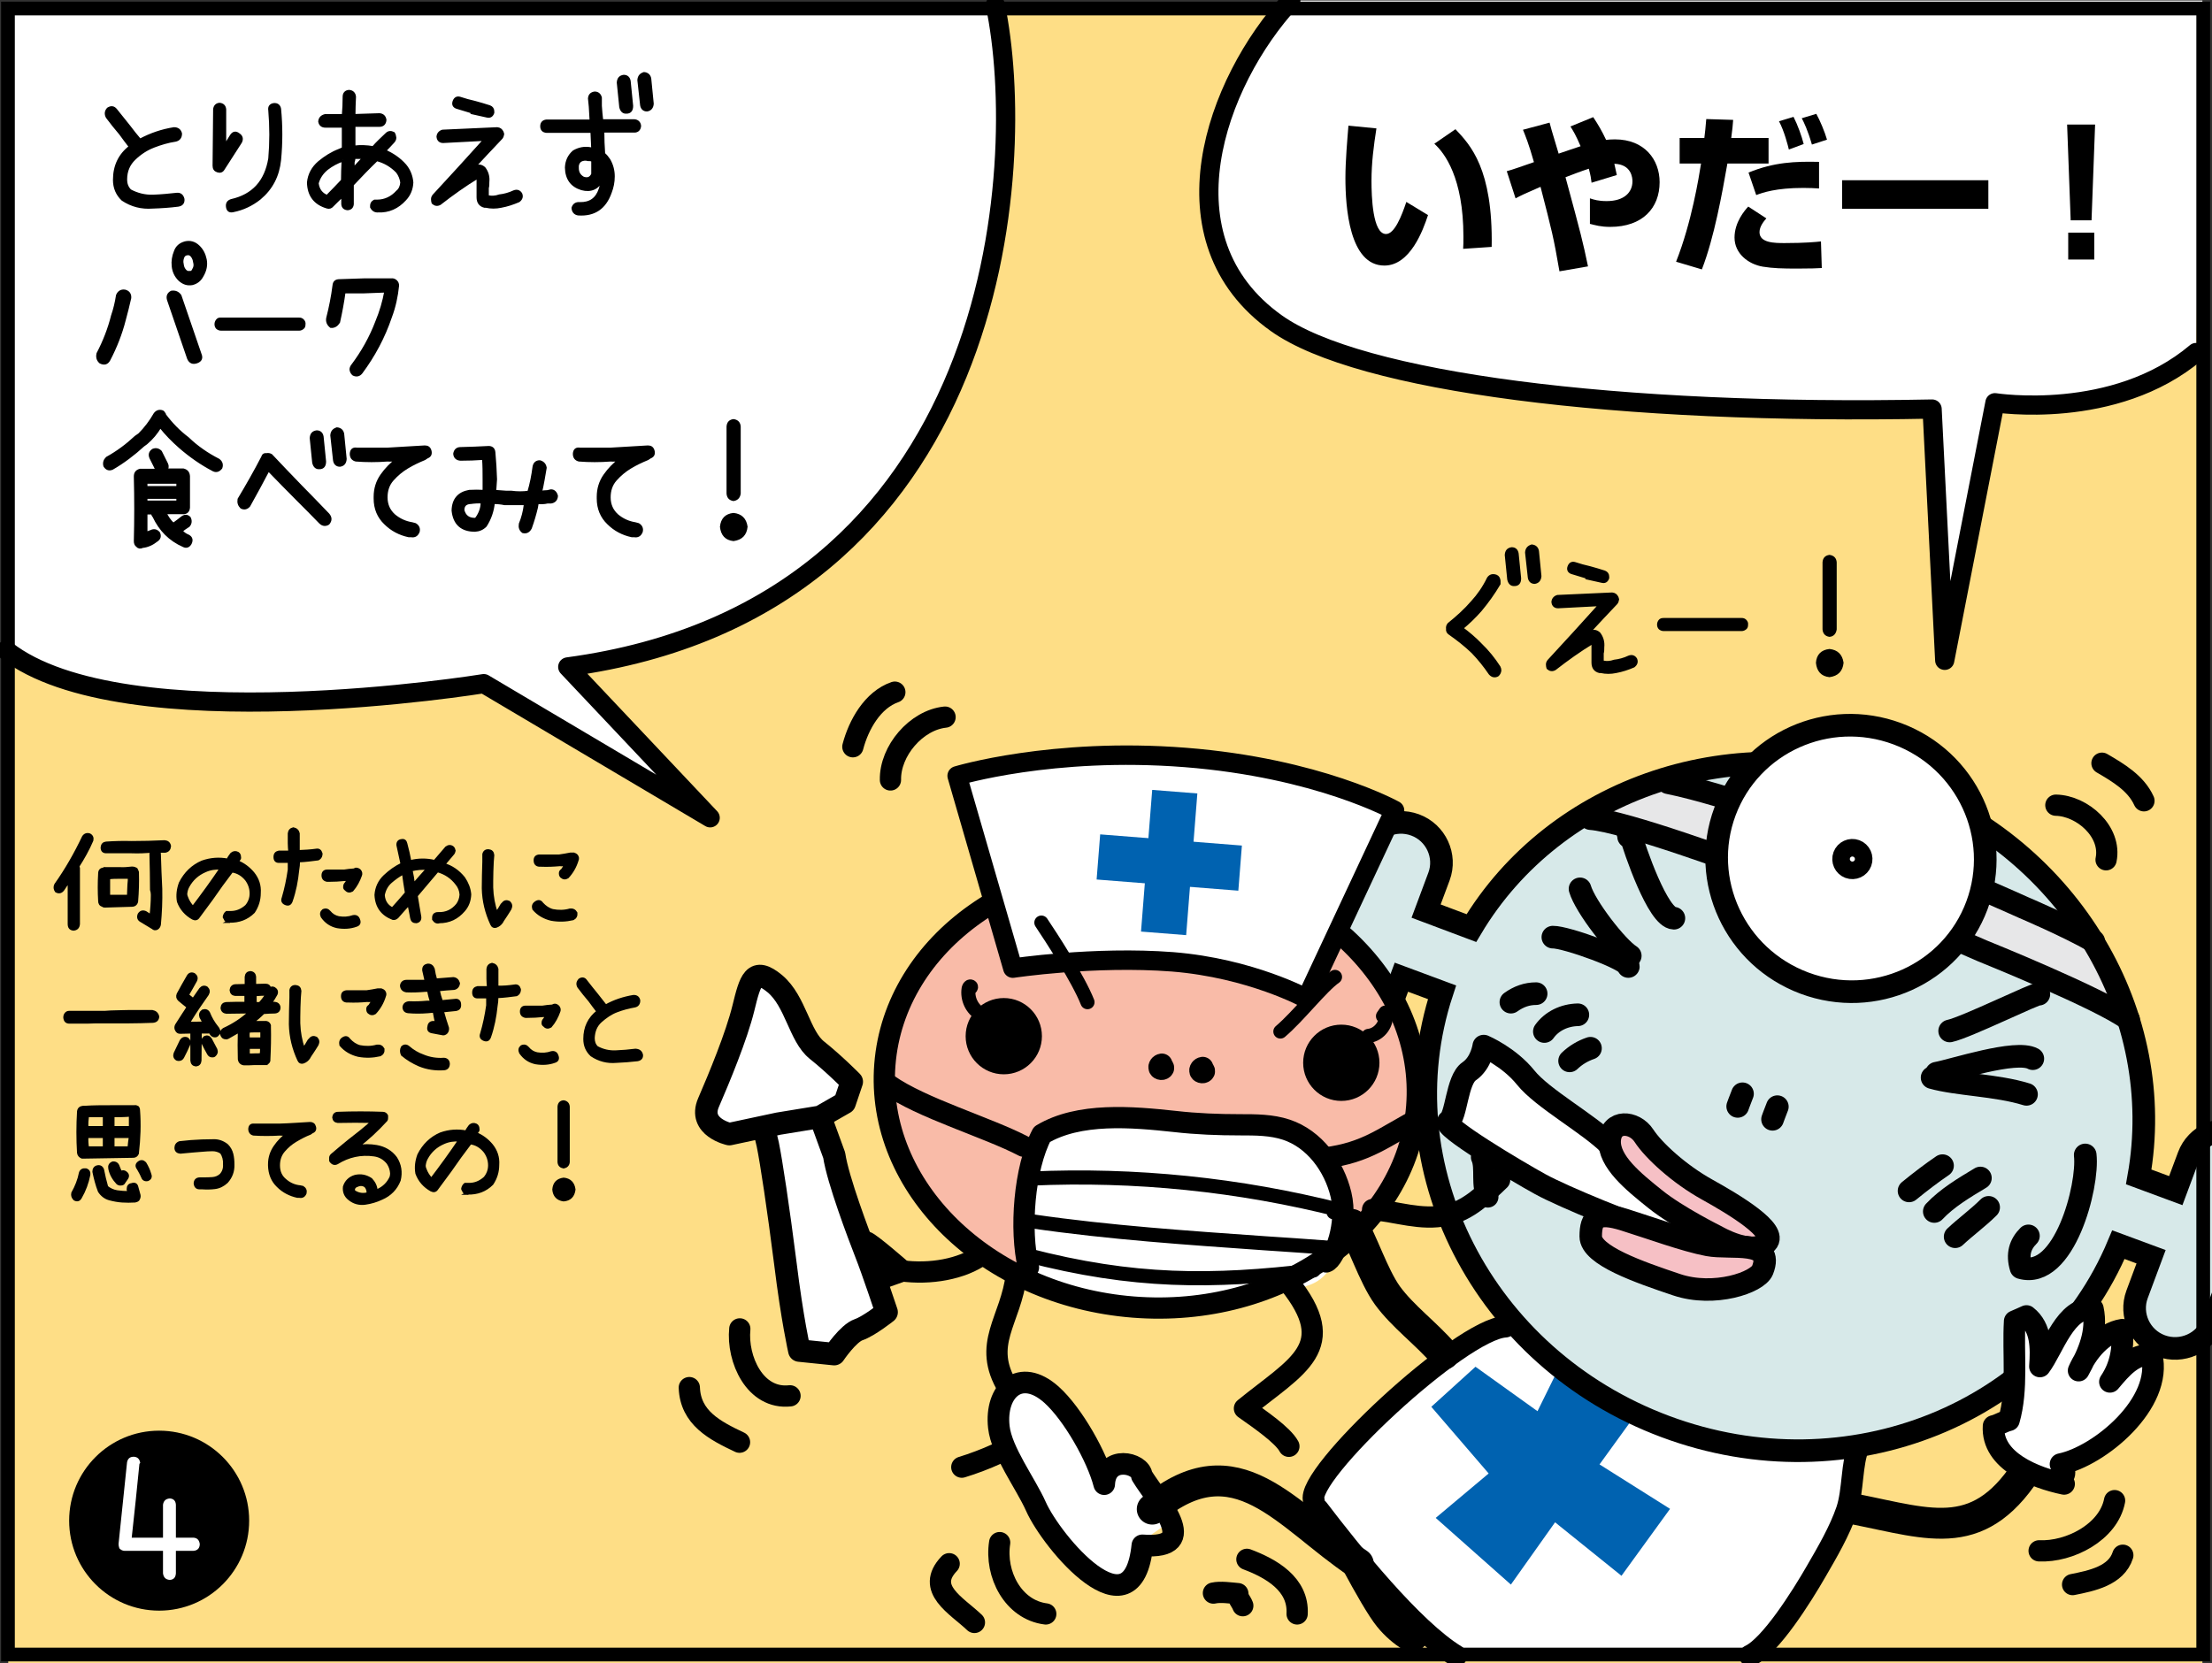
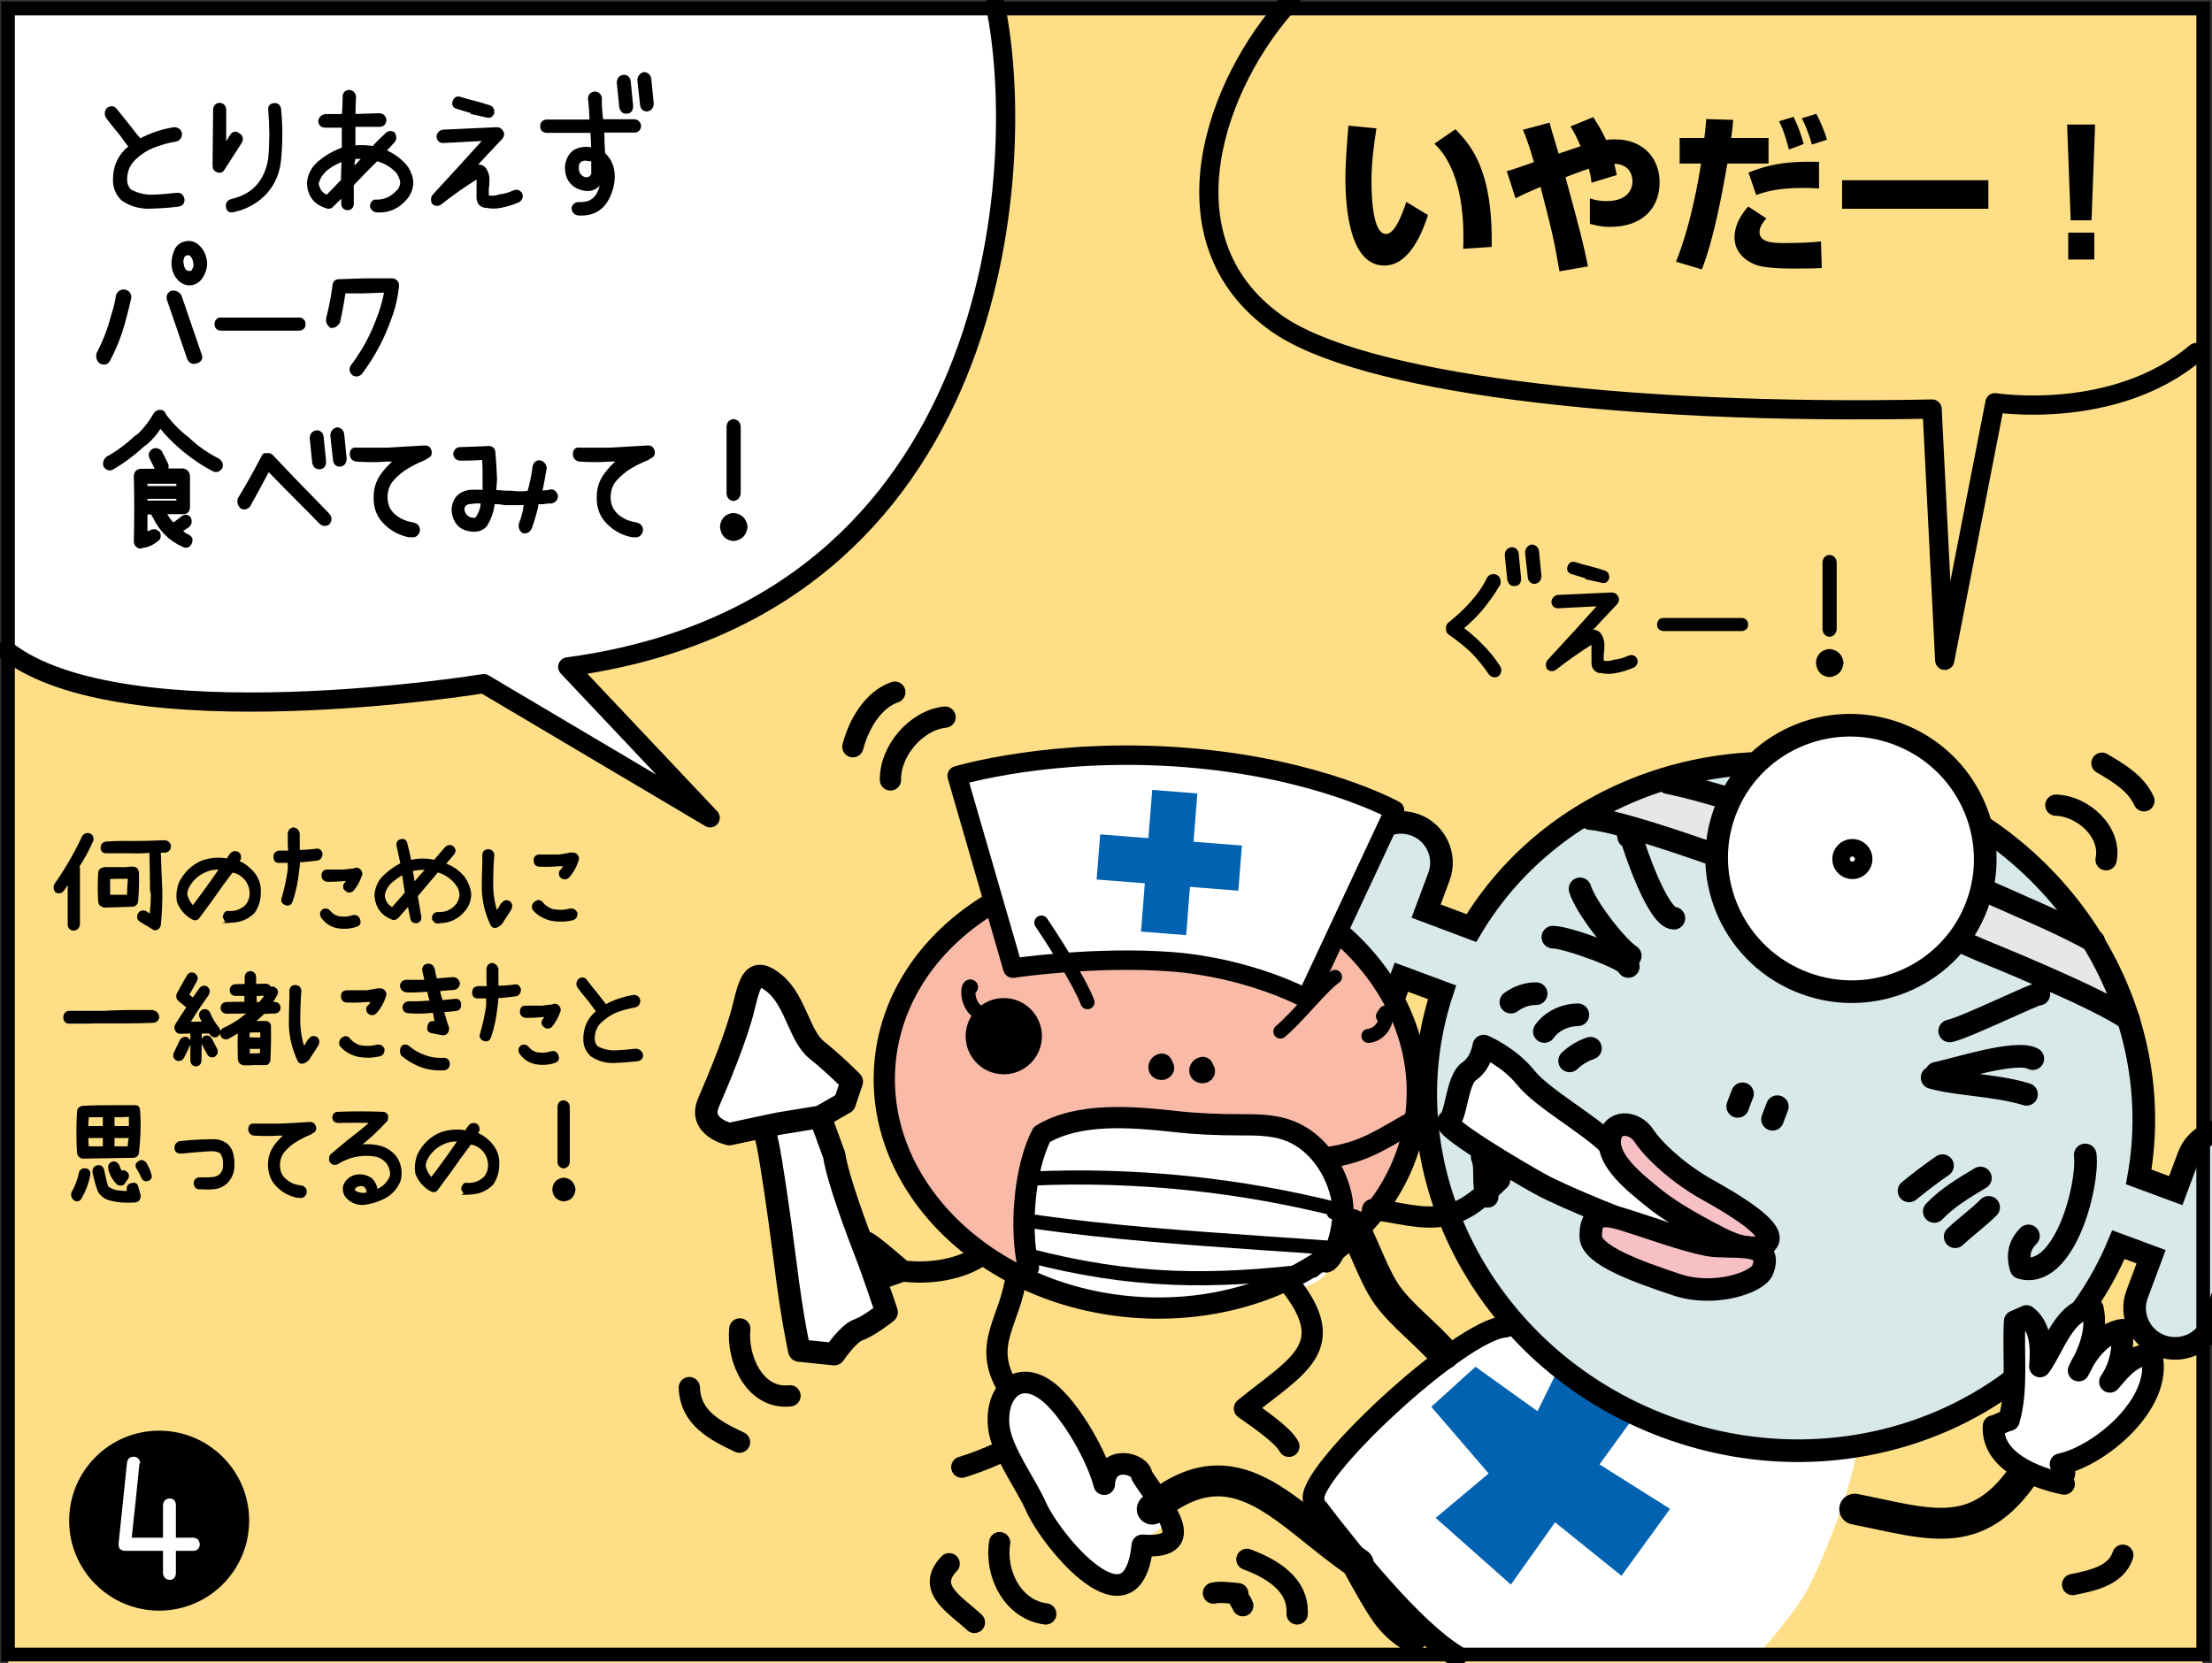
<svg xmlns="http://www.w3.org/2000/svg" version="1.1" x="0px" y="0px" viewBox="0 0 806.1 606.2" style="enable-background:new 0 0 806.1 606.2;" xml:space="preserve">
  <rect x="0" y="0" width="806.1" height="606.2" fill="#333333" stroke="none" />
  <style type="text/css">
	.st0{fill:#FEDE86;}
	.st1{fill:#FFFFFF;}
	.st2{fill:#0062B0;}
	.st3{stroke:#000000;stroke-width:1.069;stroke-miterlimit:10;}
	.st4{fill:#D7E9E9;}
	.st5{fill:#E7E7E8;}
	.st6{fill:none;stroke:#000000;stroke-width:8.249;stroke-miterlimit:10;}
	.st7{fill:none;stroke:#000000;stroke-width:8.249;stroke-linecap:round;stroke-linejoin:round;stroke-miterlimit:10;}
	.st8{fill:#FFFFFF;stroke:#000000;stroke-width:8.249;stroke-miterlimit:10;}
	.st9{fill:#F9BBA8;}
	.st10{fill:none;stroke:#000000;stroke-width:7.744;stroke-linecap:round;stroke-linejoin:round;stroke-miterlimit:10;}
	.st11{fill:#FFFFFF;stroke:#000000;stroke-width:7.088;stroke-linecap:round;stroke-linejoin:round;stroke-miterlimit:10;}
	.st12{fill:none;stroke:#000000;stroke-width:5.148;stroke-linecap:round;stroke-linejoin:round;stroke-miterlimit:10;}
	.st13{fill:none;stroke:#000000;stroke-width:7;stroke-linecap:round;stroke-linejoin:round;stroke-miterlimit:10;}
	.st14{fill:#FFFFFF;stroke:#000000;stroke-width:8.2;stroke-linecap:round;stroke-linejoin:round;stroke-miterlimit:10;}
	.st15{fill:#F6C0C5;stroke:#000000;stroke-width:8.2;stroke-miterlimit:10;}
	.st16{fill:none;stroke:#000000;stroke-width:7.878;stroke-linecap:round;stroke-linejoin:round;stroke-miterlimit:10;}
	.st17{fill:none;stroke:#000000;stroke-width:11.255;stroke-linecap:round;stroke-linejoin:round;stroke-miterlimit:10;}
	.st18{fill:#FFFFFF;stroke:#000000;stroke-width:7.878;stroke-linecap:round;stroke-linejoin:round;stroke-miterlimit:10;}
	.st19{fill:none;stroke:#000000;stroke-width:5;stroke-miterlimit:10;}
</style>
  <g id="コミック下地">
</g>
  <g id="レイヤー_4">
    <rect x="3" y="2.5" class="st0" width="799.6" height="604.9" />
    <path class="st1" d="M362.7,1.8c12.2,58,3.1,219.9-155.8,241.3l51.9,55l-82.5-48.9c0,0-131.4,21.4-174.1-12.2V4.8L362.7,1.8z" />
-     <path class="st1" d="M800.3,128.5c-29.8,25.2-73.3,18.3-73.3,18.3l-18.3,93.9l-4.6-91.6c-114.6,2.3-209-9.8-239-31.3   C422.3,87.3,442.9,30,470.4,0.2h332.2L800.3,128.5z" />
    <path class="st1" d="M676.6,528.3c-1.1,12.6-13.7,44.7-19.5,53.8c-5.7,9.2-17.2,21.8-17.2,21.8l-115.7,1.1l-47-59.6   c0,0,22.9-30.9,40.1-43.5c17.2-12.6,32.1-17.2,32.1-17.2s38.9,34.4,56.1,37.8C622.8,526,676.6,528.3,676.6,528.3z" />
    <path class="st1" d="M415.4,536.4l9.2,19.5l-11.5,8c0,0,0,17.2-11.5,14.9c-11.5-2.3-38.9-56.1-38.9-56.1s-2.3-14.9,9.2-16   c11.5-1.1,29.8,28.6,29.8,28.6L415.4,536.4z" />
  </g>
  <g id="レイヤー_5">
</g>
  <g id="コミック線">
    <polygon class="st2" points="595.5,516.4 582.9,533.8 608.6,550 590.9,574.4 566.7,554.9 550.6,577.6 523.2,553.3 542.5,537.1    521.6,512.8 537.7,498.2 560.3,514.4 566.7,501.4  " />
    <g>
      <g>
        <path class="st3" d="M66.7,72.6c0.1,1.3-0.5,2-1.8,2.2c-3.1,0.4-6.2,0.6-9.3,0.7c-4,0.3-7.6-0.6-10.9-2.8c-2-1.9-3-4.3-3-7.1     c0-5.1,1.9-9.1,5.8-12.1c-1.2-1.6-2.5-3.2-3.6-4.8c-1.7-2-3.3-4-4.8-6c-0.6-1.1-0.5-2.1,0.3-3c1.1-0.7,2-0.6,2.8,0.4     c1.6,2,3.2,4,4.8,6c1.3,1.7,2.6,3.4,4,5c3.9-2.1,8-3.5,12.4-4.2c1.3,0,2.1,0.6,2.4,1.8c0,1.3-0.6,2.1-1.8,2.4     c-2.7,0.4-5.4,1.2-8,2.2c-2.6,1-4.9,2.5-7,4.5s-3.2,4.5-3.2,7.6c0,1.7,0.5,3,1.6,4.1c2.6,1.4,5.4,2.1,8.4,2     c3-0.1,5.9-0.4,8.7-0.7C65.6,70.7,66.4,71.3,66.7,72.6z" />
        <path class="st3" d="M78.2,39.9c0.1-1.1,0.7-1.8,1.8-1.9c1.1,0.1,1.8,0.7,1.9,1.9v13.7c0.7-1.4,1.5-2.7,2.4-4.1     c0.7-1.1,1.6-1.3,2.6-0.5c1.1,0.7,1.3,1.6,0.8,2.7l-6.3,9.8c-0.5,0.9-1.2,1.1-2.1,0.8c-0.9-0.3-1.3-0.9-1.3-1.9L78.2,39.9z      M99.8,38.1c1.2-0.1,1.9,0.5,2.1,1.6c0.6,6.2,0.6,12.4,0,18.6c-0.6,5.8-3,10.4-7.3,14c-2.9,2.3-6.1,3.8-9.6,4.5     c-1.2,0.3-1.9-0.1-2.1-1.3c-0.2-1.2,0.2-2,1.4-2.4c8-1.8,12.6-6.9,14-15.3c0.5-5.8,0.5-11.7,0-17.6C98.1,39,98.6,38.3,99.8,38.1z     " />
        <path class="st3" d="M147.6,60.3c1.5,1.8,2.3,3.9,2.5,6.2c-0.1,2.3-0.9,4.4-2.5,6.1c-2.7,3-6,4.5-9.9,4.3h-0.3h0.5     c-1.1,0.1-1.9-0.3-2.5-1.4V75c0-0.7,0.3-1.3,1.1-1.7h0.9c2.9,0,5.4-1.2,7.4-3.4c1-0.8,1.5-2,1.6-3.4c-0.2-1.4-0.7-2.7-1.6-3.9     c-2.1-2.2-4.7-3.7-7.5-4.4c-3.1,3-6,6-8.9,9.1v7.1c-0.1,1-0.6,1.6-1.7,1.7c-1.1-0.1-1.7-0.6-1.8-1.7v-3.2     c-1.4,1.3-2.6,2.5-3.8,3.7c-0.5,0.6-1.1,0.8-1.8,0.6c-4.5-1.3-6.8-4.3-6.9-9c0.3-2.9,1.6-5.3,3.9-7.3c2.3-1.9,4.7-3.4,7.3-4.4     c0.5-0.2,1-0.4,1.5-0.7v-8.1h-6.5c-1.2,0-1.9-0.6-2.1-1.7c0.1-1.2,0.8-1.9,2.1-2.2h6.5c0.2-2.2,0.3-4.5,0.3-6.8     c0-1.2,0.6-1.9,1.8-2c1.2,0.1,1.9,0.8,2,2c-0.1,2.3-0.2,4.5-0.2,6.8l9.3-0.3c1.1,0.1,1.8,0.7,2,1.9c-0.1,1.3-0.8,2-2,2h-9.3v7.9     c2.3-0.3,4.6-0.2,7,0.2c1.5-1.7,3.2-3.3,4.9-4.9c0.7-0.7,1.5-0.8,2.5-0.3c0.3,0.4,0.4,1,0.5,1.6c0,0.5-0.2,0.9-0.5,1.3     c-1.1,1.2-2.2,2.4-3.3,3.5C142.9,56.2,145.5,57.9,147.6,60.3z M119.2,71.6c1.9-1.9,3.7-3.8,5.6-5.8c0-2.4,0.1-4.7,0.2-7v-0.6     c0,0.1-0.1,0.2-0.2,0.2c-2,0.7-3.9,1.7-5.7,3.1c-1.7,1.4-2.9,3.1-3.5,5.3C115.9,69.2,117.1,70.8,119.2,71.6z M128.7,61.7     c1.3-1.4,2.6-2.9,4-4.3h-3.7c0,0.6-0.1,1.1-0.3,1.7V61.7z" />
        <path class="st3" d="M181.2,46.9c0.9,0.1,1.4,0.5,1.8,1.3c0.1,0.2,0.1,0.4,0.2,0.7c-0.1,0.5-0.2,0.9-0.5,1.3     c-3.5,3.7-6.9,7.3-10.4,11.1c0.8-0.2,1.5-0.5,2.2-0.8c0.7,0,1.3,0.3,1.9,0.8c1.1,1.4,1.6,3.1,1.4,5c0,0.8,0,1.6-0.2,2.2v2v1.2     h0.2c1.4,0.3,2.8,0.2,4.2-0.3c1.8-0.2,3.6-0.7,5.3-1.5c1-0.4,1.9-0.2,2.5,0.8c0.4,1,0.1,1.8-0.8,2.5c-2.1,0.9-4.2,1.6-6.4,2     c-1.9,0.4-3.7,0.4-5.5,0h-0.5c-1.6-0.4-2.4-1.5-2.4-3.3v-1.5v-2v-2.2v-1.7c-4.8,2.9-9.4,6.2-13.9,9.7c-0.9,0.5-1.7,0.4-2.5-0.3     c-0.1-0.3-0.2-0.8-0.2-1.3c0-0.5,0.2-0.9,0.5-1.3c6.3-6.8,12.5-13.6,18.7-20.5c-5.1,0.3-10.2,0.5-15.3,0.8     c-1.1,0-1.8-0.6-1.9-1.8c0.1-1,0.7-1.7,1.7-2L181.2,46.9z M181.2,46.9c0.9,0.1,1.4,0.5,1.8,1.3c0.1,0.2,0.1,0.4,0.2,0.7     c-0.1,0.5-0.2,0.9-0.5,1.3c-3.5,3.7-6.9,7.3-10.4,11.1c0.8-0.2,1.5-0.5,2.2-0.8c0.7,0,1.3,0.3,1.9,0.8c1.1,1.4,1.6,3.1,1.4,5     c0,0.8,0,1.6-0.2,2.2v2v1.2h0.2c1.4,0.3,2.8,0.2,4.2-0.3c1.8-0.2,3.6-0.7,5.3-1.5c1-0.4,1.9-0.2,2.5,0.8c0.4,1,0.1,1.8-0.8,2.5     c-2.1,0.9-4.2,1.6-6.4,2c-1.9,0.4-3.7,0.4-5.5,0h-0.5c-1.6-0.4-2.4-1.5-2.4-3.3v-1.5v-2v-2.2v-1.7c-4.8,2.9-9.4,6.2-13.9,9.7     c-0.9,0.5-1.7,0.4-2.5-0.3c-0.1-0.3-0.2-0.8-0.2-1.3c0-0.5,0.2-0.9,0.5-1.3c6.3-6.8,12.5-13.6,18.7-20.5     c-5.1,0.3-10.2,0.5-15.3,0.8c-1.1,0-1.8-0.6-1.9-1.8c0.1-1,0.7-1.7,1.7-2L181.2,46.9z M165.5,36.9c0.4-1,1.1-1.4,2.1-1.1     c1.8,0.6,3.6,1.1,5.4,1.5c1.8,0.5,3.6,1,5.4,1.6c0.8,0.3,1.2,0.9,1.2,1.7v0.5c-0.4,1.1-1.1,1.5-2.2,1.2l-5.4-1.2v-0.3l-5.6-1.7     C165.4,38.7,165.1,38,165.5,36.9z M165.5,36.9c0.4-1,1.1-1.4,2.1-1.1c1.8,0.6,3.6,1.1,5.4,1.5c1.8,0.5,3.6,1,5.4,1.6     c0.8,0.3,1.2,0.9,1.2,1.7v0.5c-0.4,1.1-1.1,1.5-2.2,1.2l-5.4-1.2v-0.3l-5.6-1.7C165.4,38.7,165.1,38,165.5,36.9z" />
        <path class="st3" d="M231.2,44c1.1,0.1,1.8,0.8,1.9,1.9c-0.1,1.2-0.8,1.9-1.9,1.9h-11.5c0,2.8,0.1,5.5,0.3,8.3     c0.7,0.6,1.3,1.3,1.9,2.2c1.1,1.9,1.6,3.9,1.6,6c0,2.1-0.4,4-1.1,5.8c-2,5.7-5.9,8.3-11.7,7.9c-1.2-0.2-1.8-1-1.9-2.2     c0.4-1.2,1.2-1.7,2.5-1.6c3.7,0.1,6.2-1.6,7.4-5.2c0.4-1.1,0.6-2.3,0.7-3.5c-1.6,3.1-4.1,4.2-7.4,3.3c-3.6-1.1-5.5-3.6-5.6-7.7     c0.1-2.4,1-4.3,2.7-5.8c1.9-1.1,3.9-1.5,6.1-1.1c0.3,0,0.6,0.1,0.8,0.3c-0.1-2.2-0.2-4.4-0.3-6.6h-16.5c-1.2-0.1-1.8-0.7-1.8-1.9     c0-1.1,0.6-1.8,1.8-1.9h16.2c-0.1-1.7-0.2-3.4-0.3-5.2l-0.3-3c0.1-1.2,0.7-1.8,1.9-2c1.1,0,1.8,0.6,2.1,1.7v3     c0.1,1.8,0.3,3.6,0.5,5.4H231.2z M216,63.5v-3.3v-1.7c-0.4-0.2-0.7-0.3-1.1-0.3h-0.5c-1-0.3-2-0.2-2.9,0.3     c-0.9,0.7-1.2,1.7-1.1,2.8c0,1.6,0.7,2.8,2.1,3.6C214.2,65.5,215.3,65,216,63.5z M225.3,30.1c0.1-1.4,0.7-2.1,2-2.3     c1.1,0,1.8,0.6,2,1.8l0.9,9c0,1.5-0.6,2.3-1.9,2.3c-1.1,0.1-1.8-0.6-2.1-1.9L225.3,30.1z M232.8,29.2c0.1-1.3,0.7-2,1.9-2.4     c1.1,0.1,1.9,0.7,2.1,1.9l0.9,9.1c-0.1,1.4-0.8,2.1-1.9,2.3c-1.1,0-1.8-0.6-2-1.8L232.8,29.2z" />
        <path class="st3" d="M42.8,107.7c0.5-1.2,1.4-1.8,2.7-1.6c1.2,0.3,1.9,1.1,1.8,2.5c-0.6,2.7-1.3,5.4-2,8     c-1.3,5.1-3.2,9.9-5.6,14.5c-0.7,1.3-1.7,1.6-3.1,0.9c-0.9-0.8-1.2-1.8-0.9-3.1c2.3-4.4,4.1-9,5.3-13.8     C41.8,112.8,42.4,110.3,42.8,107.7z M62.5,106.5c1.3-0.2,2.3,0.2,3.1,1.3l7.3,21.3c0.6,1.4,0.2,2.3-1.2,2.8     c-1.4,0.5-2.4,0.1-3-1.3l-7.3-21.3C61,108,61.4,107.1,62.5,106.5z M67.5,88.5c1.7-0.4,3.3,0,4.7,1.3c1.4,1.3,2.2,2.9,2.6,4.8     c0.4,2,0,4-1.2,6c-0.8,1.5-2,2.4-3.6,2.8c-1.7,0.3-3.2-0.2-4.6-1.5c-1.3-1.3-2.1-2.9-2.3-4.9c-0.2-1.8,0.1-3.6,0.8-5.3     C64.5,90,65.7,89,67.5,88.5z M66.4,96.2c0.1,0.8,0.3,1.6,0.8,2.2c0.5,0.7,1.1,1,1.9,0.9c0.7,0.1,1.2-0.3,1.5-1.1     c0.5-0.8,0.6-1.7,0.3-2.7c-0.1-0.7-0.3-1.4-0.8-2.1c-0.5-0.7-1.1-1-1.8-0.9c-0.9,0.1-1.4,0.5-1.7,1.3     C66.3,94.6,66.2,95.4,66.4,96.2z" />
        <path class="st3" d="M80.6,116.3H109c0.5,0,0.9,0.1,1.3,0.5c0.4,0.4,0.6,0.9,0.5,1.4c0,0.6-0.1,1-0.5,1.3     c-0.4,0.3-0.8,0.5-1.3,0.5H80.6c-0.6,0-1-0.2-1.4-0.5c-0.3-0.3-0.5-0.8-0.5-1.3c0-0.6,0.2-1,0.5-1.4S80,116.2,80.6,116.3z" />
        <path class="st3" d="M142.6,102c0.6-0.1,1.2,0.1,1.7,0.6c0.4,0.4,0.6,0.9,0.6,1.5c-0.4,3.9-1.2,7.7-2.6,11.4     c-2.5,7.4-6.1,14.1-10.7,20.3c-0.8,1-1.8,1.1-2.8,0.6c-0.5-0.4-0.8-1-0.9-1.7c0-0.5,0.2-1,0.6-1.5c3.6-4.8,6.6-10.1,8.8-15.9     c1.5-3.6,2.6-7.3,3.3-11.2c-2.6,0.1-5.3,0.2-7.9,0.3h-7.3c-0.5,3.7-1.2,7.4-2,11c-0.7,1.1-1.6,1.7-2.8,1.6c-1-0.8-1.4-1.8-1.2-3     c1-3.9,1.8-7.9,2.3-11.9c0.1-1.2,0.7-1.8,2-1.8l9-0.3H142.6z" />
        <path class="st3" d="M79.6,167.7c1,0.7,1.3,1.7,0.9,2.8c-0.8,1-1.7,1.3-2.7,0.8c-4.4-2.3-8.4-5.1-12.2-8.4     c-2.6-2.3-5-4.7-7.2-7.5c-1.4,2.4-3.1,4.4-5.1,6.1l-1.1,0.8c-3.5,3.2-7.3,6.1-11.3,8.4c-1.1,0.5-2,0.2-2.7-0.9     c-0.3-1.1,0-2,0.8-2.8c3.8-2.1,7.3-4.7,10.5-7.7c0.4-0.3,0.9-0.6,1.3-0.9c2.2-2.2,4.1-4.7,5.7-7.5c0.7-0.9,1.6-1.2,2.7-0.8     c0.2,0.1,0.4,0.3,0.5,0.6c0.2,0.1,0.3,0.4,0.3,0.6c2.4,3.2,5.2,6.1,8.4,8.5C71.7,163,75.5,165.6,79.6,167.7z M68.6,195.4     c1.1,0.6,1.3,1.5,0.7,2.7c-0.6,1-1.4,1.3-2.4,0.8c-5-2.2-8.5-5.8-10.8-10.7c-0.3-0.3-0.5-0.7-0.5-1.2h-0.3h-2.1v7.5     c0.6-0.3,1.2-0.6,1.9-0.8c1-0.5,1.9-0.3,2.7,0.6c0.5,1.1,0.3,2-0.8,2.7c-1.5,1.2-3.2,2-5.1,2.2c-0.7,0.4-1.4,0.3-1.9-0.3     c-0.5-0.4-0.7-0.9-0.7-1.7c0.2-7.8,0.2-15.6,0-23.5c0-1.3,0.6-2,1.8-2.3h0.6h0.3h5.4c-0.1-0.1-0.2-0.2-0.3-0.3l-2.1-4.2     c-0.5-1.1-0.3-2.1,0.8-2.8c1-0.4,1.9-0.2,2.7,0.6l2.2,4.4c0.4,0.8,0.3,1.6-0.3,2.2h6.4c1.2,0.3,1.8,1,1.9,2.3v11.4     c-0.1,1.3-0.8,1.9-1.9,1.9h-6.7c0.8,1.6,1.7,3,3,4.2c0.1-0.1,0.3-0.2,0.5-0.3c1-0.7,1.9-1.4,2.9-2.2c0.9-0.6,1.7-0.6,2.5,0.2     c0.5,1,0.4,2-0.3,2.8c-1,0.6-1.9,1.3-2.7,1.9C66.7,194.4,67.6,195,68.6,195.4z M64.8,177.7v-1.9H53.2v1.9H64.8z M53.2,183h11.6     v-1.7H53.2V183z" />
        <path class="st3" d="M97.2,165.7c0.6-0.1,1.1,0,1.6,0.3c3.5,3.7,7.1,7.5,10.7,11.2c3.4,3.4,6.7,6.9,10.1,10.4     c0.9,1.1,0.9,2.1,0,3.2c-1,0.6-1.9,0.5-2.8-0.3c-2.8-2.9-5.6-5.7-8.5-8.6c-3.6-3.6-7.1-7.2-10.5-10.7c-2.3,4.4-4.7,8.8-7.1,13.1     c-0.8,0.9-1.7,1.1-2.7,0.6c-0.8-0.8-1.1-1.7-0.9-2.9c3-5,5.9-10.1,8.6-15.3C95.9,165.9,96.4,165.6,97.2,165.7z M113.4,159.7     c0.1-1.4,0.7-2.1,2-2.3c1.1,0,1.8,0.6,2,1.8l0.9,9c0,1.5-0.6,2.3-1.9,2.3c-1.1,0.1-1.8-0.6-2.1-1.9L113.4,159.7z M120.9,158.7     c0.1-1.3,0.7-2,1.9-2.4c1.1,0.1,1.9,0.7,2.1,1.9l0.9,9.1c-0.1,1.4-0.7,2.1-1.9,2.3c-1.1,0-1.8-0.6-2-1.8L120.9,158.7z" />
        <path class="st3" d="M154.8,162.9c1,0,1.6,0.4,1.9,1.4c0.3,1.1,0,1.9-1.1,2.3l-0.9,0.6c-2.2,0.9-4.3,1.9-6.3,3.1     c-2,1.2-3.8,2.7-5.4,4.5c-1.6,1.8-2.3,4-2.3,6.5c0,2.7,1,4.9,2.9,6.6c1.9,1.6,4.1,2.6,6.6,3l1.1,0.3c1,0.6,1.4,1.5,1.1,2.6     c-0.5,1.2-1.3,1.7-2.5,1.5h-0.9c-3.3-0.7-6.2-2.2-8.6-4.6c-2.4-2.3-3.7-5.3-3.7-9v-0.6c0-2.9,0.8-5.5,2.4-7.8     c1.6-2.3,3.5-4.2,5.7-5.9c-1.2,0.3-2.4,0.4-3.6,0.3c-3.9,0.3-7.7,0.3-11.5,0c-1.1-0.3-1.7-1-1.7-2.3c0.1-1.3,0.7-1.9,2-1.7h11     h0.3C145.8,163.4,150.3,163.2,154.8,162.9z" />
        <path class="st3" d="M202.8,180.8c-0.1,1.3-0.8,2-2,2.2h-1.3c-1.2,0.3-2.5,0.3-3.7,0.2l-0.3,1.8c-0.6,2.5-1.3,4.9-2.2,7.4     c-0.6,1.2-1.5,1.7-2.7,1.4c-0.9-0.7-1.2-1.6-1-2.8c0.9-2.2,1.5-4.5,1.8-6.9l0.2-0.5h-5.9h-1.8c-1.4-0.3-2.7-0.4-4.1-0.4     c-0.3,3.1-1.3,5.9-2.9,8.4c-1.1,1.1-2.3,1.6-3.8,1.7c-4.8,0-7.5-2.4-8-7.2c0.1-4,2.1-6.3,5.9-7c1.8-0.1,3.6-0.1,5.4,0v-4.4     c0-2.5,0-5-0.2-7.6c-2.8,0.2-5.6,0.3-8.4,0.3c-1.2-0.1-2-0.7-2.1-2c0.2-1.2,0.9-1.9,2.1-1.9c3.4-0.1,6.9-0.2,10.3-0.4     c1.1,0,1.8,0.6,1.9,1.8c0.3,3.3,0.5,6.6,0.6,9.8c-0.1,1.5-0.2,3-0.3,4.4c1.4,0.1,2.8,0.2,4.1,0.3h1.9c2.2,0.3,4.3,0.3,6.4,0     c0.9-3,1.5-6.1,1.9-9.2c0.2-1.2,0.9-1.9,2.1-1.9c1.1,0.3,1.8,1,2,2.2c-0.5,3-1,6-1.7,9c0.8-0.2,1.6-0.3,2.5-0.3l1.3-0.3     C201.8,178.9,202.5,179.6,202.8,180.8z M173.8,188.8c1.2-1.7,1.9-3.6,1.9-5.8c-1.5-0.1-2.9,0-4.3,0.2h-0.2     c-1.7,0.2-2.5,1.1-2.5,2.8c0.6,2.2,2,3.3,4.3,3.3C173.4,189.3,173.6,189.1,173.8,188.8z" />
        <path class="st3" d="M236.1,162.9c1,0,1.6,0.4,1.9,1.4c0.3,1.1,0,1.9-1.1,2.3l-0.9,0.6c-2.2,0.9-4.3,1.9-6.3,3.1     c-2,1.2-3.8,2.7-5.4,4.5c-1.6,1.8-2.3,4-2.3,6.5c0,2.7,1,4.9,2.9,6.6c1.9,1.6,4.1,2.6,6.6,3l1.1,0.3c1,0.6,1.4,1.5,1.1,2.6     c-0.5,1.2-1.3,1.7-2.5,1.5h-0.9c-3.3-0.7-6.2-2.2-8.6-4.6c-2.4-2.3-3.7-5.3-3.7-9v-0.6c0-2.9,0.8-5.5,2.4-7.8     c1.6-2.3,3.5-4.2,5.7-5.9c-1.2,0.3-2.4,0.4-3.6,0.3c-3.9,0.3-7.7,0.3-11.5,0c-1.1-0.3-1.7-1-1.7-2.3c0.1-1.3,0.7-1.9,2-1.7h11     h0.3C227.2,163.4,231.6,163.2,236.1,162.9z" />
        <path class="st3" d="M267.3,187.5c2.7,0.3,4.2,1.8,4.6,4.5c-0.3,2.8-1.8,4.3-4.6,4.7c-2.7-0.3-4.1-1.9-4.4-4.7     C263.2,189.3,264.6,187.8,267.3,187.5z M267.3,182.1c-1.2-0.2-1.9-0.9-2-2.2v-24.4c0.1-1.3,0.7-2,2-2.2c1.3,0.2,2,0.9,2.1,2.2     v24.4C269.2,181.2,268.5,181.9,267.3,182.1z" />
      </g>
    </g>
    <g>
      <g>
        <path class="st3" d="M542.4,210.8c0.7-1,1.6-1.2,2.8-0.8c0.7,0.3,1,0.9,1.1,1.7v1.1c-2,3.4-4.3,6.6-6.8,9.6     c-2.1,2.4-4.4,4.6-6.8,6.6c2.4,1.8,4.7,3.7,6.8,5.9c2.6,2.5,4.8,5.2,6.8,8.3c0.2,0.4,0.3,0.8,0.3,1.2c-0.1,0.7-0.4,1.3-0.9,1.7     c-1,0.5-1.9,0.3-2.7-0.6c-1.9-2.8-4-5.4-6.3-7.8c-2.6-2.5-5.4-4.7-8.4-6.8c-0.6-0.4-0.9-0.9-0.8-1.7c-0.1-0.7,0.1-1.2,0.5-1.7     c3-2.4,5.9-5,8.5-8C538.8,217,540.8,214.1,542.4,210.8z M548.9,202.3c0.1-1.4,0.7-2.1,2-2.3c1.1,0,1.8,0.6,2,1.8l0.9,9     c0,1.5-0.6,2.3-1.9,2.3c-1.1,0.1-1.8-0.6-2.1-1.9L548.9,202.3z M556.3,201.4c0.1-1.3,0.7-2,1.9-2.4c1.1,0.1,1.9,0.7,2.1,1.9     l0.9,9.1c-0.1,1.4-0.8,2.1-1.9,2.3c-1.1,0-1.8-0.6-2-1.8L556.3,201.4z" />
        <path class="st3" d="M587.5,216.5c0.9,0.1,1.4,0.5,1.8,1.3c0.1,0.2,0.1,0.4,0.2,0.7c-0.1,0.5-0.2,0.9-0.5,1.3     c-3.5,3.7-6.9,7.3-10.4,11.1c0.8-0.2,1.5-0.5,2.2-0.8c0.7,0,1.3,0.3,1.9,0.8c1.1,1.4,1.6,3.1,1.4,5c0,0.8,0,1.6-0.2,2.2v2v1.2     h0.2c1.4,0.3,2.8,0.2,4.2-0.3c1.8-0.2,3.6-0.7,5.3-1.5c1-0.4,1.9-0.2,2.5,0.8c0.4,1,0.1,1.8-0.8,2.5c-2.1,0.9-4.2,1.6-6.4,2     c-1.9,0.4-3.7,0.4-5.5,0h-0.5c-1.6-0.4-2.4-1.5-2.4-3.3v-1.5v-2v-2.2v-1.7c-4.8,2.9-9.4,6.2-13.9,9.7c-0.9,0.5-1.7,0.4-2.5-0.3     c-0.1-0.3-0.2-0.8-0.2-1.3c0-0.5,0.2-0.9,0.5-1.3c6.3-6.8,12.5-13.6,18.7-20.5c-5.1,0.3-10.2,0.5-15.3,0.8     c-1.1,0-1.8-0.6-1.9-1.8c0.1-1,0.7-1.7,1.7-2L587.5,216.5z M587.5,216.5c0.9,0.1,1.4,0.5,1.8,1.3c0.1,0.2,0.1,0.4,0.2,0.7     c-0.1,0.5-0.2,0.9-0.5,1.3c-3.5,3.7-6.9,7.3-10.4,11.1c0.8-0.2,1.5-0.5,2.2-0.8c0.7,0,1.3,0.3,1.9,0.8c1.1,1.4,1.6,3.1,1.4,5     c0,0.8,0,1.6-0.2,2.2v2v1.2h0.2c1.4,0.3,2.8,0.2,4.2-0.3c1.8-0.2,3.6-0.7,5.3-1.5c1-0.4,1.9-0.2,2.5,0.8c0.4,1,0.1,1.8-0.8,2.5     c-2.1,0.9-4.2,1.6-6.4,2c-1.9,0.4-3.7,0.4-5.5,0h-0.5c-1.6-0.4-2.4-1.5-2.4-3.3v-1.5v-2v-2.2v-1.7c-4.8,2.9-9.4,6.2-13.9,9.7     c-0.9,0.5-1.7,0.4-2.5-0.3c-0.1-0.3-0.2-0.8-0.2-1.3c0-0.5,0.2-0.9,0.5-1.3c6.3-6.8,12.5-13.6,18.7-20.5     c-5.1,0.3-10.2,0.5-15.3,0.8c-1.1,0-1.8-0.6-1.9-1.8c0.1-1,0.7-1.7,1.7-2L587.5,216.5z M571.8,206.5c0.4-1,1.1-1.4,2.1-1.1     c1.8,0.6,3.6,1.1,5.4,1.5c1.8,0.5,3.6,1,5.4,1.6c0.8,0.3,1.2,0.9,1.2,1.7v0.5c-0.4,1.1-1.1,1.5-2.2,1.2l-5.4-1.2v-0.3l-5.6-1.7     C571.7,208.3,571.4,207.5,571.8,206.5z M571.8,206.5c0.4-1,1.1-1.4,2.1-1.1c1.8,0.6,3.6,1.1,5.4,1.5c1.8,0.5,3.6,1,5.4,1.6     c0.8,0.3,1.2,0.9,1.2,1.7v0.5c-0.4,1.1-1.1,1.5-2.2,1.2l-5.4-1.2v-0.3l-5.6-1.7C571.7,208.3,571.4,207.5,571.8,206.5z" />
        <path class="st3" d="M606.3,225.8h28.4c0.5,0,0.9,0.1,1.3,0.5c0.4,0.4,0.6,0.9,0.5,1.4c0,0.6-0.1,1-0.5,1.3     c-0.4,0.3-0.8,0.5-1.3,0.5h-28.4c-0.6,0-1-0.2-1.4-0.5c-0.3-0.3-0.5-0.8-0.5-1.3c0-0.6,0.2-1,0.5-1.4S605.7,225.8,606.3,225.8z" />
        <path class="st3" d="M666.7,237.1c2.7,0.3,4.2,1.8,4.6,4.5c-0.3,2.8-1.8,4.3-4.6,4.7c-2.7-0.3-4.1-1.9-4.4-4.7     C662.5,238.9,664,237.4,666.7,237.1z M666.7,231.6c-1.2-0.2-1.9-0.9-2-2.2V205c0.1-1.3,0.7-2,2-2.2c1.3,0.2,2,0.9,2.1,2.2v24.4     C668.6,230.7,667.9,231.5,666.7,231.6z" />
      </g>
    </g>
    <g>
      <g>
        <path d="M501.6,46.8c-1,6.4-1.8,12.6-1.8,19.1c0,5.7,0.4,19.4,5.3,19.4c3.1,0,5.7-6.6,7.4-11.7l7.9,4.8     c-1.8,5.5-6.5,18.4-15.9,18.4c-12.8,0-14.2-21.4-14.2-31.9c0-6.4,0.7-14.1,1.1-19.1L501.6,46.8z M533.2,90.7     c0.1-1.2,0.1-2.6,0.1-4.5c0-21.3-6.8-30.4-10.6-33.8l7.7-5.3c5.4,5.7,13.7,14.4,13.2,42.9L533.2,90.7z" />
        <path d="M580.6,42.7c1.8,2.7,3.2,5.1,4.7,8.3c0.7-0.1,1.7-0.2,3.2-0.2c10.9,0,16.3,7.5,16.3,15.6c0,9.4-6.2,16.3-18,16.3     c-3.4,0-5.4-0.6-7.4-1.1v-9.3c1.5,0.5,3.1,1,6.1,1c6.5,0,9.4-3.3,9.4-7.2c0-1.2-0.3-6.2-6.6-6.4c0.3,1.3,0.5,2.3,0.9,4.1     l-9.2,2.8c-0.2-1.6-0.3-2.5-1-5.1c-2.8,0.9-5.9,2.1-8.5,3.1c5.7,21,6.3,23.4,8.2,32.5l-10.4,1.8c-2.2-12.7-2.7-14.5-6.9-30.8     c-5.8,2.5-7,3.1-9.1,4.2l-3.2-9.9c1.7-0.4,6.4-2.1,9.9-3.3c-1.9-6.7-3.1-9.6-4-11.8l9.7-2.6C565,46,565.3,47,568,56     c2.5-0.9,6.3-2.1,8-2.7c-1.8-4.2-2.7-5.6-3.7-7.2L580.6,42.7z" />
        <path d="M631.6,43.7c-0.2,2.4-0.2,2.9-0.7,6.6h13.6v9.3h-15c-1.9,10.8-4.8,27-9.3,38.6l-9.4-2.8c5.7-14.4,8.3-30.8,9.1-35.8h-7.8     v-9.3h9c0.3-2.3,0.4-3.5,0.7-6.9L631.6,43.7z M643.7,79.6c-0.8,0.9-2.5,2.9-2.5,5c0,4,5.6,4,9.2,4c7.3,0,11.5-0.4,13.2-0.6     l0.3,9.7c-1.7,0.1-3.9,0.2-8.9,0.2c-5.5,0-8.9-0.1-12.6-0.7c-5.3-0.9-10.3-4.8-10.3-10.6c0-5.6,3.7-9.9,5-11.3L643.7,79.6z      M662.9,68.7c-1.6-0.1-3.3-0.2-5.7-0.2c-10,0-14.8,1.7-17.2,2.6l-2.8-8.2c9.3-3.8,17-4.1,25.7-3.9L662.9,68.7z M651.9,54.5     c-0.3-1.3-1.7-6.8-3.6-10.3l5.3-1.6c1.5,2.9,3,7.1,3.7,9.9L651.9,54.5z M660.3,52.7c-1.5-5.2-2.9-8.1-3.7-9.6l5.3-1.6     c1.3,2.3,3.1,6.6,3.9,9.4L660.3,52.7z" />
        <path d="M724.6,65.7v10.4h-53.3V65.7H724.6z" />
        <path d="M763.5,45.4l-1.3,34.9h-7.6l-1.3-34.9H763.5z M763.2,84.8v9.8h-9.5v-9.8H763.2z" />
      </g>
    </g>
    <g>
      <g>
        <path class="st3" d="M32.6,304.3c0.8,0.4,1.1,1.1,0.9,2c-1.4,3.3-3.2,6.5-5.2,9.6c0.2,0.1,0.3,0.3,0.3,0.5v20.4     c-0.1,1.2-0.7,1.8-1.8,1.9c-1.1-0.1-1.6-0.7-1.6-1.9V321c-0.8,1.1-1.6,2.2-2.3,3.3c-0.7,0.9-1.5,1-2.4,0.5     c-0.5-0.7-0.6-1.5-0.2-2.3c3.9-5.5,7.2-11.3,10.1-17.4C30.9,304.3,31.7,304,32.6,304.3z M49.6,316.8c0.2,0.4,0.4,0.7,0.5,1.1     c0.1,3.6,0,7.2-0.3,10.7c-0.2,0.9-0.8,1.4-1.8,1.4l-9.9,0.3c-0.3,0-0.5-0.1-0.7-0.3c-0.8-0.2-1.1-0.8-1.1-1.6     c-0.2-3.3-0.2-6.6,0-10c0-1,0.5-1.6,1.5-1.6c0.1-0.2,0.2-0.3,0.4-0.2h5.2c1.6,0.1,3.1,0,4.7-0.2     C48.8,316.4,49.2,316.6,49.6,316.8z M60,306.8c1,0.1,1.6,0.6,1.8,1.6c-0.1,1.1-0.6,1.7-1.6,1.9h-2.5c0.3,0.3,0.4,0.7,0.4,1.1     c0.1,4.2,0.3,8.4,0.5,12.6c0.1,4.4-0.1,8.7-0.5,13c-0.1,0.6-0.4,1.1-0.9,1.4c-0.6,0.3-1.1,0.2-1.5-0.2l-4.3-2.6     c-0.9-0.5-1.1-1.3-0.7-2.3c0.6-0.9,1.3-1.1,2.3-0.7c0.7,0.4,1.4,0.9,2,1.4c0.3-2.6,0.5-5.2,0.5-7.8c0-0.6-0.1-1.3-0.3-1.9     c0-4.2-0.1-8.4-0.2-12.6c-0.1-0.5,0.1-1,0.5-1.4c-2.6,0.2-5.1,0.3-7.6,0.2h-9.2c-1,0-1.5-0.5-1.5-1.6c0.1-1,0.6-1.5,1.5-1.6     c3.1-0.2,6.1-0.3,9.2-0.2C51.9,307.1,55.9,307,60,306.8z M43.6,319.8c-1.4,0-2.7,0-4,0.2v6.7h7.2c0.1-1.9,0.1-3.9,0.3-5.8v-1.1     H43.6z" />
        <path class="st3" d="M84.4,311.3c0.7-0.6,1.4-0.7,2.2-0.3c0.5,0.3,0.7,0.8,0.7,1.4c0.1,0.4,0,0.7-0.3,0.9     c-0.1,0.3-0.3,0.6-0.5,0.8c2.2,0.9,4.1,2.3,5.7,4.2c1.7,2.1,2.5,4.5,2.3,7.2c0,2.5-0.7,4.8-2.1,6.9c-2.4,2.4-5.4,3.5-8.8,3.4     l-0.2,0.1h0.4c-1,0.1-1.6-0.4-1.9-1.3c-0.2-0.1-0.2-0.2-0.2-0.4c0.1-0.6,0.4-1.2,0.9-1.6h1.1c2.3,0.1,4.3-0.7,6.1-2.3     c1.1-1.3,1.7-2.9,1.7-4.6c0-1.9-0.6-3.6-1.7-5.1c-1.4-1.7-3.1-2.8-5.3-3.1c-2.6,3.4-5,6.7-7.4,10.2c-1.6,2.2-3.2,4.3-4.8,6.5     c-0.5,0.8-1.2,0.9-2,0.5c-2.5-1.4-4.3-3.4-5.3-6.1c-0.4-2.3-0.1-4.5,0.7-6.7c1.8-3.6,4.5-6.2,8-7.7c3.1-1.1,6.2-1.3,9.3-0.7     C83.4,312.6,83.9,312,84.4,311.3z M68,327.1c0.5,1.4,1.3,2.6,2.3,3.7c3.5-4.6,7-9.4,10.3-14.3c-2-0.2-4,0.1-5.8,0.9     c-2.8,1.2-4.9,3.1-6.3,5.7c-0.5,0.9-0.7,1.8-0.8,2.7C67.7,326.2,67.8,326.7,68,327.1z" />
        <path class="st3" d="M115.2,309.9c0.9-0.2,1.5,0.2,1.8,1.2v0.4c-0.1,0.8-0.5,1.3-1.1,1.6c-2.3,0.3-4.6,0.6-6.9,0.7h-0.2     c0,1.2-0.1,2.3-0.3,3.4c-0.4,3.9-1.1,7.6-2.4,11.3c-0.4,1-1,1.3-2,0.9c-1-0.4-1.3-1.1-0.9-2.1c1-3.4,1.7-6.8,2.2-10.3V314h-3.8     c-0.9,0-1.4-0.5-1.4-1.6s0.5-1.6,1.4-1.8h4c-0.1-1.1-0.2-2.2-0.2-3.2v-3.6c0.1-0.9,0.6-1.5,1.5-1.7c1,0.2,1.6,0.8,1.8,1.7v3.6v3     C111,310.3,113.1,310.2,115.2,309.9z M128.7,334.1c1-0.2,1.7,0.2,2,1.2c0.4,1,0.1,1.7-0.9,2c-2.2,0.8-4.5,0.9-6.9,0.5     c-2.3-0.5-4.1-1.7-5.5-3.7c-0.4-0.9-0.3-1.6,0.4-2.2c0.9-0.4,1.6-0.2,2.2,0.5c0.9,1.1,2,1.8,3.4,2.1     C125.2,334.8,127,334.7,128.7,334.1z M131.1,317.4c0.4,0.5,0.5,1.1,0.3,1.6c-0.7,2-1.7,3.9-3.1,5.5c-0.9,0.5-1.6,0.4-2.2-0.3     c-0.4-0.2-0.6-0.6-0.5-1.1c0-0.4,0.2-0.8,0.5-1.1c0.3-0.4,0.6-0.9,0.8-1.4h-1.3c-1.9,0.2-3.8,0.3-5.7,0.3h-0.7     c-1-0.2-1.5-0.8-1.5-1.8c0-1,0.5-1.6,1.5-1.6h0.7h5.5c1.1-0.2,2.3-0.3,3.6-0.4l0.7-0.3C130.2,316.8,130.7,317,131.1,317.4z" />
        <path class="st3" d="M169,320.1c1.2,1.8,2,3.7,2.2,5.9c-0.1,2.3-0.8,4.2-2.2,5.8c-2.4,2.8-5.3,4.2-9,4.2h-0.2l0.4,0     c-0.9,0.3-1.6,0-2.2-0.9v-0.7c0-0.6,0.3-1.1,0.9-1.3c0.2-0.1,0.5-0.1,0.9-0.1c2.8,0.1,5.1-1,6.9-3.2c0.8-1.1,1.2-2.3,1.3-3.7     c-0.1-1.5-0.6-2.8-1.5-3.9c-1.8-2.4-4.2-4-7.1-4.8c-2.6,3-5.1,6.1-7.7,9.1c0.4,2.6,0.9,5.2,1.3,7.7c0.1,1-0.3,1.6-1.3,1.8     c-1,0-1.5-0.4-1.7-1.4c-0.3-1.6-0.6-3.3-1-5.1c-1.4,1.5-2.8,3.1-4.2,4.7c-0.5,0.5-1,0.7-1.6,0.6c-3.9-1.5-6-4.3-6.2-8.6     c0.2-2.7,1.3-5,3.2-6.8s4-3.3,6.3-4.4c-0.5-2.3-1-4.5-1.5-6.9c-0.1-1,0.4-1.6,1.3-1.7c0.9-0.2,1.4,0.2,1.6,1.1     c0.6,2.2,1.1,4.4,1.5,6.6c3-0.8,6-0.8,9-0.1c1.4-1.7,2.9-3.3,4.3-5c0.8-0.6,1.6-0.6,2.3,0c0.3,0.3,0.4,0.7,0.5,1.1     c-0.1,0.4-0.2,0.8-0.5,1.1c-1.1,1.3-2.2,2.6-3.3,3.9C164.5,315.9,167,317.6,169,320.1z M143,331.3c1.7-1.9,3.4-3.8,5.1-5.8     c-0.4-2.4-0.8-4.9-1.1-7.3c-1.7,0.9-3.2,2-4.6,3.2c-1.4,1.2-2.3,2.8-2.7,4.8v0.2C139.9,328.7,141,330.3,143,331.3z M150.7,322.5     c1.7-2,3.4-3.9,5.2-5.9c-2-0.2-4.1,0-6.1,0.5C150.2,318.9,150.5,320.7,150.7,322.5z" />
        <path class="st3" d="M176.3,311.4c0.2-0.9,0.8-1.4,1.8-1.3c0.9,0.1,1.4,0.6,1.5,1.6l-0.2,2.5c-0.1,2.3-0.2,4.7-0.2,7v2.3     c0.1,3.3,0.7,6.4,1.7,9.4c0.7-0.9,1.4-2,2-3.1l0.4-0.4c0.6-0.8,1.3-0.9,2.2-0.5c0.7,0.7,0.8,1.4,0.4,2.3l-0.3,0.5     c-0.4,0.7-0.9,1.4-1.4,2.2s-1,1.4-1.4,2.2c-0.5,0.7-1.1,1.2-1.9,1.5c-0.8,0.3-1.4,0-1.7-0.7c-1.9-4.1-3-8.4-3.1-13.1     c0-3.2,0.1-6.4,0.2-9.7V311.4z M195.3,329c0.9-0.6,1.6-0.5,2.2,0.4c1.1,1.2,2.4,2.1,3.9,2.5c2.1,0.4,4.2,0.4,6.3-0.2     c1-0.1,1.7,0.2,2.2,1.1c0.1,1-0.3,1.7-1.1,2.1c-2.6,0.6-5.2,0.7-7.9,0.2c-2.5-0.6-4.7-1.8-6.4-3.8     C194.2,330.3,194.4,329.6,195.3,329z M208.8,311.4c0.5-0.1,0.9,0.1,1.3,0.5c0.4,0.5,0.5,1.1,0.2,1.7c-0.7,2.3-1.9,4.4-3.5,6.1     c-0.8,0.5-1.5,0.4-2.2-0.2c-0.3-0.3-0.4-0.7-0.4-1.2s0.2-0.8,0.7-1.1c0.5-0.7,0.9-1.4,1.3-2.2c-0.7,0.2-1.4,0.3-2.2,0.2     c-2.2,0.2-4.5,0.3-6.8,0.2h-0.7c-1-0.1-1.5-0.7-1.5-1.8c0-1,0.5-1.5,1.5-1.6h0.7h6.6c1.3-0.2,2.7-0.4,4.1-0.7H208.8z" />
        <path class="st3" d="M55.5,368.7c0.5,0.1,1,0.3,1.3,0.6s0.6,0.7,0.7,1.3c-0.1,1.1-0.7,1.6-1.8,1.7c-2.9,0.1-5.8,0.2-8.8,0.2     c-1.4,0-2.9,0-4.3,0c-1.4,0-2.8,0-4.3,0c-1.1,0-2.2,0-3.3,0c-1.1,0-2.1,0.1-3.2,0.1c-1.1,0-2.1,0-3.2,0s-2.2,0-3.3,0     c-1.1,0-1.6-0.6-1.7-1.7c0-0.5,0.1-0.9,0.4-1.3c0.3-0.4,0.7-0.6,1.2-0.6h13c1.4-0.1,2.9-0.2,4.3-0.2c1.4,0,2.8-0.1,4.3-0.1     c1.4,0,2.8,0,4.3,0C52.7,368.7,54.1,368.7,55.5,368.7z" />
        <path class="st3" d="M68.1,378.6c0.8,0.5,1,1.3,0.7,2.1c-0.7,1.6-1.4,3.1-2.2,4.6c-0.3,0.6-0.8,0.9-1.4,0.9c-0.2,0-0.5,0-0.7-0.1     c-0.8-0.5-1-1.2-0.7-2.1c0.7-1.5,1.4-3,2.2-4.6C66.5,378.6,67.2,378.3,68.1,378.6z M79.1,374.5c0.2,0.2,0.3,0.4,0.4,0.6     c0.5,0.8,0.4,1.5-0.3,2.1c-0.2,0.3-0.5,0.4-0.9,0.4c-0.5,0-0.9-0.2-1.2-0.6c-0.2-0.2-0.3-0.4-0.4-0.6c-0.1-0.1-0.2-0.2-0.3-0.3     c-0.2,0.1-0.5,0.1-0.8,0.1c-0.8,0-1.7,0-2.6,0c0,3.4-0.1,6.9-0.1,10.4c-0.1,1-0.6,1.5-1.5,1.6h0c-0.9-0.1-1.4-0.6-1.5-1.6     c0-3.5,0-6.9,0-10.4c-1.4,0-2.9,0.1-4.3,0.1c0,0,0,0,0,0c-0.6,0-1-0.3-1.3-0.9c-0.3-0.5-0.3-1.1,0-1.7c0.8-1.3,1.7-2.6,2.5-3.9     c0.6-0.9,1.2-1.8,1.8-2.8c-0.1,0-0.1,0-0.1,0c-1.1-0.9-2.2-1.7-3.2-2.6c-0.6-0.6-0.7-1.2-0.4-2c1.2-2.2,2.4-4.4,3.7-6.6     c0.5-0.8,1.2-1,2.1-0.6c0.8,0.6,1,1.3,0.6,2.2c-1,1.8-2,3.6-3,5.3c0.7,0.5,1.4,1.1,2.1,1.7c0.9-1.3,1.8-2.6,2.7-3.9     c0.6-0.7,1.4-0.9,2.2-0.4c0.7,0.7,0.8,1.4,0.3,2.3c-2.1,3-4.2,6-6.1,9.1c-0.3,0.5-0.6,1-0.9,1.5c1.9,0,3.9-0.1,5.8-0.1     c-0.4-0.8-0.8-1.5-1.2-2.2c-0.3-0.9-0.1-1.6,0.7-2.2c0.9-0.3,1.6-0.1,2.1,0.7C76.8,371.2,77.8,372.9,79.1,374.5z M76.7,378.8     l2,3.8c0.3,0.9,0.1,1.5-0.6,2.1c-0.2,0.2-0.5,0.2-0.8,0.2c-0.6,0-1-0.3-1.3-0.8c-0.7-1.3-1.4-2.5-2-3.8c-0.3-0.9-0.1-1.6,0.7-2.2     C75.5,377.8,76.2,378,76.7,378.8z M100.1,365.7c0.9,0.1,1.5,0.6,1.6,1.5c0,1-0.5,1.6-1.5,1.7c-1.4,0-2.8,0.1-4.2,0.2     c-1.3,1.3-2.7,2.5-4.1,3.6h1.2c1.2,0,2.3,0,3.5,0c0.4-0.1,0.9,0.1,1.2,0.4c0.3,0.3,0.5,0.7,0.4,1.1c0.1,4.1,0,8.1-0.2,12.1     c0,0.1,0,0.2,0,0.2v0.1c0,0.1,0,0.1-0.1,0.2v0.1c0,0.1-0.1,0.1-0.1,0.2c-0.1,0.1-0.2,0.1-0.2,0.2c-0.1,0.1-0.2,0.2-0.3,0.2     c-0.1,0.1-0.2,0.1-0.3,0.1v0.1c-0.1,0-0.2,0-0.3,0h-0.3c-1.2,0-2.5,0-3.7,0c-1.3,0.1-2.5,0.1-3.8,0.1c-0.2,0-0.4-0.1-0.7-0.2     c-0.6-0.3-0.9-0.8-1-1.5c-0.1-3.4-0.1-6.8,0-10.3c-1.4,0.8-2.8,1.6-4.2,2.4c-0.2,0.1-0.5,0.2-0.8,0.1c-0.6,0-1-0.3-1.3-0.9     c-0.4-0.9-0.2-1.6,0.7-2.2c3.5-1.6,6.7-3.7,9.5-6.3h-1.2c-2.5,0-5,0.1-7.4,0.1c-0.9-0.1-1.5-0.6-1.6-1.6c0.1-1,0.6-1.5,1.5-1.6     c2.4-0.1,4.8-0.1,7.2-0.1v-3.2c-1.3,0-2.6,0-3.9,0h0c-0.9-0.1-1.4-0.6-1.5-1.6c0.1-0.9,0.6-1.5,1.5-1.6c1.3,0,2.7-0.1,4-0.1v-3.1     c0.1-1,0.6-1.5,1.5-1.6c1,0.1,1.5,0.6,1.6,1.6v3.1c1.3,0,2.6-0.1,3.9-0.1c0.9,0,1.5,0.4,1.6,1.4c0.5-0.4,1-0.5,1.6-0.2     c0.8,0.5,1.1,1.2,0.7,2.1c-0.6,1.1-1.3,2.2-2,3.2C99.2,365.8,99.7,365.7,100.1,365.7z M93.2,375.8c-0.9,0-1.8,0-2.7,0.1     c-0.1,0.9-0.1,1.9,0,2.8h2.6h2.3v-2.9H93.2z M92.9,384.5c0.8,0,1.5,0,2.3-0.1c0.1-0.8,0.1-1.7,0.1-2.6h-2.2h-2.6v2.7     C91.3,384.6,92.1,384.5,92.9,384.5z M97,362.4c-1.3,0-2.7,0.1-4,0.2v3.2h1.7c1-1.1,1.9-2.3,2.7-3.5     C97.2,362.4,97.1,362.4,97,362.4z" />
        <path class="st3" d="M106,360.9c0.2-0.9,0.8-1.4,1.8-1.3c0.9,0.1,1.4,0.6,1.5,1.6l-0.2,2.5c-0.1,2.3-0.2,4.7-0.2,7v2.3     c0.1,3.3,0.7,6.4,1.7,9.4c0.7-0.9,1.4-2,2-3.1l0.4-0.4c0.6-0.8,1.3-0.9,2.2-0.5c0.7,0.7,0.8,1.4,0.4,2.3l-0.3,0.5     c-0.4,0.7-0.9,1.4-1.4,2.2s-1,1.4-1.4,2.2c-0.5,0.7-1.1,1.2-1.9,1.5c-0.8,0.3-1.4,0-1.7-0.7c-1.9-4.1-3-8.4-3.1-13.1     c0-3.2,0.1-6.4,0.2-9.7V360.9z M125,378.6c0.9-0.6,1.6-0.5,2.2,0.4c1.1,1.2,2.4,2.1,3.9,2.5c2.1,0.4,4.2,0.4,6.3-0.2     c1-0.1,1.7,0.2,2.2,1.1c0.1,1-0.3,1.7-1.1,2.1c-2.6,0.6-5.2,0.7-7.9,0.2c-2.5-0.6-4.7-1.8-6.4-3.8     C124,379.9,124.2,379.1,125,378.6z M138.6,360.9c0.5-0.1,0.9,0.1,1.3,0.5c0.4,0.5,0.5,1.1,0.2,1.7c-0.7,2.3-1.9,4.4-3.5,6.1     c-0.8,0.5-1.5,0.4-2.2-0.2c-0.3-0.3-0.4-0.7-0.4-1.2s0.2-0.8,0.7-1.1c0.5-0.7,0.9-1.4,1.3-2.2c-0.7,0.2-1.4,0.3-2.2,0.2     c-2.2,0.2-4.5,0.3-6.8,0.2h-0.7c-1-0.1-1.5-0.7-1.5-1.8c0-1,0.5-1.5,1.5-1.6h0.7h6.6c1.3-0.2,2.7-0.4,4.1-0.7H138.6z" />
        <path class="st3" d="M167.5,366.1c0.1,1.1-0.3,1.7-1.4,1.9l-4.9,0.5c0.6,2.1,1.2,4.2,1.9,6.2c0.1,0.6-0.1,1.2-0.4,1.6     c-0.5,0.5-1,0.7-1.6,0.5l-3.7-0.7c-1-0.2-1.4-0.8-1.1-1.9c0.1-1.1,0.8-1.6,1.9-1.5c0.3,0,0.6,0.1,0.9,0.2     c-0.4-1.4-0.6-2.8-0.9-4.3l-2.3,0.2c-2.4,0.2-4.8,0.2-7.1,0c-1-0.1-1.5-0.6-1.6-1.6c0.1-1.1,0.8-1.6,1.9-1.7     c2.2,0.1,4.4,0,6.6-0.2h1.6c-0.5-1.4-0.9-2.8-1.1-4.3h-1.2c-2.3,0.2-4.6,0.3-6.9,0.2c-1.1-0.2-1.7-0.8-1.8-1.9     c0.1-1,0.8-1.6,1.8-1.6h6.7h0.5c-0.3-1.3-0.6-2.7-0.9-4v-0.3c0-0.9,0.5-1.4,1.4-1.6c1-0.1,1.7,0.4,2.1,1.4c0.2,1.3,0.5,2.7,0.9,4     l6.4-0.5c1,0.1,1.6,0.7,1.9,1.7c-0.1,1-0.7,1.7-1.6,1.9c-1.9,0.1-3.9,0.3-5.8,0.5c0.3,1.5,0.7,2.9,1.2,4.3l5.3-0.5     C166.9,364.6,167.5,365.1,167.5,366.1z M161.8,386.1c1,0.1,1.5,0.6,1.6,1.6c0,1.1-0.5,1.8-1.6,1.9c-3.1,0.2-6.1-0.2-9-1.4     c-2.3-1-4.3-2.2-6.2-3.8c-0.4-0.9-0.4-1.8,0-2.6c0.7-0.7,1.5-0.7,2.3,0c1.5,1.3,3.3,2.4,5.3,3.1     C156.6,385.9,159.2,386.3,161.8,386.1z" />
        <path class="st3" d="M187.5,359.4c0.9-0.2,1.5,0.2,1.8,1.2v0.4c-0.1,0.8-0.5,1.3-1.1,1.6c-2.3,0.3-4.6,0.6-6.9,0.7h-0.2     c0,1.2-0.1,2.3-0.3,3.4c-0.4,3.9-1.1,7.6-2.4,11.3c-0.4,1-1,1.3-2,0.9c-1-0.4-1.3-1.1-0.9-2.1c1-3.4,1.7-6.8,2.2-10.3v-3.1H174     c-0.9,0-1.4-0.5-1.4-1.6s0.5-1.6,1.4-1.8h4c-0.1-1.1-0.2-2.2-0.2-3.2v-3.6c0.1-0.9,0.6-1.5,1.5-1.7c1,0.2,1.6,0.8,1.8,1.7v3.6v3     C183.3,359.9,185.4,359.7,187.5,359.4z M201,383.7c1-0.2,1.7,0.2,2,1.2c0.4,1,0.1,1.7-0.9,2c-2.2,0.8-4.5,0.9-6.9,0.5     c-2.3-0.5-4.1-1.7-5.5-3.7c-0.4-0.9-0.3-1.6,0.4-2.2c0.9-0.4,1.6-0.2,2.2,0.5c0.9,1.1,2,1.8,3.4,2.1     C197.5,384.4,199.3,384.3,201,383.7z M203.4,367c0.4,0.5,0.5,1.1,0.3,1.6c-0.7,2-1.7,3.9-3.1,5.5c-0.9,0.5-1.6,0.4-2.2-0.3     c-0.4-0.2-0.6-0.6-0.5-1.1c0-0.4,0.2-0.8,0.5-1.1c0.3-0.4,0.6-0.9,0.8-1.4h-1.3c-1.9,0.2-3.8,0.3-5.7,0.3h-0.7     c-1-0.2-1.5-0.8-1.5-1.8c0-1,0.5-1.6,1.5-1.6h0.7h5.5c1.1-0.2,2.3-0.3,3.6-0.4l0.7-0.3C202.5,366.3,203,366.6,203.4,367z" />
        <path class="st3" d="M233.8,384.5c0.1,1-0.4,1.6-1.5,1.8c-2.6,0.3-5.1,0.5-7.7,0.6c-3.3,0.3-6.3-0.5-9-2.3     c-1.7-1.6-2.5-3.5-2.5-5.9c0-4.2,1.6-7.5,4.8-10c-1-1.3-2-2.6-3-4c-1.4-1.6-2.7-3.3-4-5c-0.5-0.9-0.4-1.7,0.3-2.5     c0.9-0.6,1.7-0.5,2.3,0.4c1.3,1.7,2.6,3.3,3.9,4.9c1.1,1.4,2.2,2.8,3.3,4.2c3.2-1.8,6.6-2.9,10.2-3.5c1.1,0,1.7,0.5,1.9,1.5     c0,1.1-0.5,1.8-1.5,2c-2.3,0.4-4.5,1-6.6,1.8c-2.1,0.8-4,2.1-5.8,3.7s-2.6,3.7-2.7,6.2c0,1.4,0.4,2.5,1.3,3.4     c2.2,1.2,4.5,1.7,6.9,1.6s4.9-0.3,7.2-0.6C232.9,382.9,233.5,383.4,233.8,384.5z" />
        <path class="st3" d="M31.3,426.4c0.9,0.3,1.2,0.9,1.1,1.8c-0.6,3-1.6,5.7-3.1,8.3c-0.5,0.9-1.2,1.1-2.1,0.6     c-0.6-0.6-0.9-1.3-0.7-2.2c1.3-2.3,2.3-4.8,2.8-7.4C29.6,426.6,30.3,426.3,31.3,426.4z M29.9,421.8c-0.7-0.3-1.2-0.8-1.3-1.6     c-0.3-5-0.3-10,0-15c0.1-1,0.7-1.5,1.7-1.6H31c3.1-0.2,6.2-0.2,9.3-0.2H49c0.4-0.1,0.7,0,1.1,0.2c0.3,0.3,0.4,0.7,0.4,1.1     c0.4,5.2,0.2,10.3-0.4,15.5v0.2c-0.3,0.7-0.8,1.1-1.5,1.1l-18,0.3H29.9z M31.7,414.3c-0.1,1.4,0,2.7,0.2,4.1H38v-4.1H31.7z      M38,411v-4.3h-6.1c-0.2,1.5-0.3,2.9-0.2,4.3H38z M49.9,432.8l0.8,2.9c0.1,0.6-0.1,1.1-0.4,1.6c-0.3,0.3-0.7,0.4-1.1,0.5     c-1.6,0.1-3.2,0.1-4.7,0c-1.5-0.1-3.1-0.4-4.6-0.8c-1.5-0.4-2.8-1.4-3.7-2.8c-0.9-2.3-1.5-4.7-2-7.1c0-0.9,0.4-1.6,1.3-1.8     c0.9-0.2,1.6,0.2,1.9,1.1c0.4,2.1,0.9,4.2,1.5,6.3c1.1,0.9,2.4,1.5,3.8,1.7c1.4,0.2,2.8,0.3,4.2,0.3c0-0.3-0.1-0.7-0.2-1.1v-0.2     c0-0.9,0.4-1.5,1.3-1.6C49.1,431.4,49.7,431.8,49.9,432.8z M44,427.4c0.6-0.4,1.2-0.4,1.7,0c0.9,0.6,1,1.4,0.4,2.2l-0.9,1.3     c-0.2,0.5-0.6,0.7-1.1,0.7c-0.5,0.1-1-0.1-1.3-0.4c-1.4-1.5-2.4-3.2-2.8-5.2c-0.2-1,0.1-1.7,1.1-2.1c1-0.1,1.7,0.4,2,1.4     C43.4,426.1,43.7,426.7,44,427.4z M47.5,409v-2.5c-2.1,0.2-4.2,0.2-6.3,0.2v4.3h6.3V409z M47,418.4c0.1-1.4,0.3-2.7,0.5-4.1h-6.3     v4.1H47z M54.6,428c0.4,1,0.1,1.6-0.8,2c-1,0.2-1.6-0.2-1.9-1.1c-0.4-1-1-2-1.5-2.9c-0.7-0.9-0.6-1.6,0.2-2.2     c0.8-0.6,1.5-0.5,2.2,0.2C53.6,425.3,54.2,426.6,54.6,428z" />
        <path class="st3" d="M69.6,416.1c2.7-0.2,5.3-0.3,8-0.3c1.9-0.1,3.6,0.5,5.1,1.7c0.9,0.9,1.5,2,1.8,3.2c0.3,1.2,0.4,2.5,0.4,3.7     c0.1,2.5-0.7,4.6-2.3,6.4c-1.3,1.2-2.7,1.9-4.3,2.1c-1.6,0.2-3.1,0.2-4.6,0.1h-1c-1,0-1.5-0.6-1.6-1.7c0.1-1.1,0.7-1.6,1.8-1.6     h0.9c1.2,0,2.4,0,3.6-0.1c1.2-0.1,2.2-0.5,3.1-1.3c1-1.1,1.4-2.4,1.3-3.9c0.1-1.6-0.3-3.1-1.1-4.3c-1-0.7-2.1-1-3.3-1     c-1.2,0-2.5,0.1-3.7,0.2c-1.2,0.1-2.5,0.2-3.7,0.3l-4.3,0.4c-1-0.1-1.6-0.6-1.6-1.6c0-0.9,0.5-1.6,1.4-1.9L69.6,416.1z" />
        <path class="st3" d="M113,409.5c0.8,0,1.4,0.4,1.6,1.2c0.3,0.9,0,1.6-0.9,1.9l-0.7,0.5c-1.8,0.7-3.5,1.6-5.2,2.6     s-3.1,2.2-4.4,3.7c-1.3,1.5-1.9,3.3-1.9,5.4c0,2.3,0.8,4.1,2.4,5.4c1.6,1.4,3.4,2.2,5.5,2.4l0.9,0.2c0.8,0.5,1.1,1.2,0.9,2.1     c-0.4,1-1.1,1.4-2.1,1.2h-0.7c-2.7-0.6-5.1-1.8-7.1-3.8c-2-1.9-3-4.4-3.1-7.4v-0.5c0-2.4,0.7-4.5,2-6.4s2.9-3.5,4.7-4.8     c-1,0.2-2,0.3-3,0.2c-3.2,0.2-6.4,0.2-9.5,0c-0.9-0.2-1.4-0.9-1.4-1.9c0.1-1.1,0.6-1.5,1.6-1.4h9.1h0.2     C105.6,410,109.3,409.7,113,409.5z" />
        <path class="st3" d="M123.2,405.8c5.5-0.2,10.9-0.2,16.3,0c0.6,0,1.1,0.3,1.4,0.9v0.7c0,0.3,0,0.6-0.2,0.9     c-3.2,3.5-6.6,6.7-10.4,9.6c2.3-0.4,4.6-0.4,6.9,0c2.9,0.5,5.3,1.9,7,4.2c1.6,2.5,2,5.2,1.3,8.1c-1.2,3.1-3.4,5.3-6.4,6.6     c-1.9,0.9-3.9,1.5-6,1.8c-2.1,0.3-4.1-0.2-5.8-1.6c-1.4-1.1-2-2.6-1.8-4.4c0.6-1.9,1.9-3.2,3.9-3.8c2.1-0.5,4-0.1,5.8,1.1     c1.1,1.2,1.8,2.5,1.9,4.2c0.2-0.1,0.4-0.1,0.6-0.2c2.2-1,3.8-2.6,4.8-4.8c0.1-0.4,0.2-0.9,0.2-1.4c-0.1-1.4-0.5-2.6-1.3-3.8     c-1.3-1.6-2.9-2.6-5-2.9c-4.9-0.7-9.4,0.3-13.6,2.9c-0.8,0.4-1.5,0.2-2.1-0.5c-0.2-0.2-0.3-0.5-0.2-0.9c-0.1-0.5,0-1,0.4-1.4     c2-1.7,4-3.4,6.1-5.1c3-2.3,5.9-4.6,8.8-7.2c-4.2-0.1-8.5-0.1-12.7,0c-0.9-0.1-1.4-0.6-1.5-1.5     C121.7,406.4,122.2,405.8,123.2,405.8z M129.3,434.5c1.5,0.9,3.1,1.1,4.8,0.6c0.1-1.1-0.2-2-0.9-2.8c-0.9-0.6-1.9-0.7-3-0.2     c-0.6,0.2-1.1,0.5-1.3,1.1C128.7,433.7,128.8,434.2,129.3,434.5z" />
        <path class="st3" d="M171.3,410.4c0.7-0.6,1.4-0.7,2.2-0.3c0.5,0.3,0.7,0.8,0.7,1.4c0.1,0.4,0,0.7-0.3,0.9     c-0.1,0.3-0.3,0.6-0.5,0.8c2.2,0.9,4.1,2.3,5.7,4.2c1.7,2.1,2.5,4.5,2.3,7.2c0,2.5-0.7,4.8-2.1,6.9c-2.4,2.4-5.4,3.5-8.8,3.4     l-0.2,0.1h0.4c-1,0.1-1.6-0.3-1.9-1.3c-0.2-0.1-0.2-0.2-0.2-0.4c0.1-0.6,0.4-1.2,0.9-1.6h1.1c2.3,0.1,4.3-0.7,6.1-2.3     c1.1-1.3,1.7-2.9,1.7-4.6c0-1.9-0.6-3.6-1.7-5.1c-1.4-1.7-3.1-2.8-5.3-3.1c-2.6,3.4-5,6.7-7.4,10.2c-1.6,2.2-3.2,4.3-4.8,6.5     c-0.5,0.8-1.2,0.9-2,0.5c-2.5-1.4-4.3-3.4-5.3-6.1c-0.4-2.3-0.1-4.5,0.7-6.7c1.8-3.6,4.5-6.2,8-7.7c3.1-1.1,6.2-1.3,9.3-0.7     C170.3,411.7,170.8,411.1,171.3,410.4z M154.9,426.2c0.5,1.4,1.3,2.6,2.3,3.7c3.5-4.6,7-9.4,10.3-14.3c-2-0.2-4,0.1-5.8,0.9     c-2.8,1.2-4.9,3.1-6.3,5.7c-0.5,0.9-0.7,1.8-0.8,2.7C154.6,425.3,154.7,425.8,154.9,426.2z" />
        <path class="st3" d="M205.4,429.8c2.2,0.2,3.5,1.5,3.8,3.8c-0.3,2.3-1.5,3.6-3.8,3.8c-2.2-0.3-3.4-1.6-3.6-3.8     C202,431.3,203.2,430.1,205.4,429.8z M205.4,425.4c-1-0.2-1.6-0.7-1.7-1.8v-20.2c0.1-1.1,0.6-1.7,1.7-1.8     c1.1,0.2,1.6,0.8,1.7,1.8v20.2C207,424.6,206.4,425.2,205.4,425.4z" />
      </g>
    </g>
    <path class="st4" d="M794,434.2c0,0,7.4-27.3,23.2-21.5c15.8,5.9,4.4,29,2.1,35s-14.8,39.7-14.8,39.7s-10.4,5.7-18.1,4.2   s-11-15-3.8-34.3l-9.4-0.8c0,0-54.6,105.6-163,66.5s-90-140.4-85.3-160.5l-15.3-7.1c0,0-7.1,30.2-22.9,24.3   c-15.8-5.9-9.8-14.6-4.7-31.9c5.1-17.3,16.5-40.4,16.5-40.4s10.7-13.8,19.9-9c9.3,4.8,6.2,24.2,1.7,36.2l16.7,3.5   c0,0,54-74.3,112.5-60.7c58.5,13.6,83.9,27.2,92.5,37.3c8.7,10.1,40.7,57.6,39.7,75.1s-0.9,39.4-0.9,39.4L794,434.2z" />
    <path class="st5" d="M771.1,369.6l-50.4-24.3c0,0-55.9-22.2-81.7-29.1l-59.6-18.1c0,0,17.6-14,25.1-15.3l38.5,11.6   c0,0,74.8,26.1,91.5,32.7l29,14.9C763.4,342,769.7,351.2,771.1,369.6z" />
    <path class="st6" d="M816.5,412.9c-7.6-2.8-16.1,1-18.9,8.5l-4.7,12.6l-13.5-5c10.5-58.7-24.4-119.4-85.5-142.1   s-127.2,0.2-157.7,51.4l-16.5-6.2l4.7-12.6c2.8-7.5-1.1-16-8.7-18.8c-7.6-2.8-16.1,1-18.9,8.5l-18.8,50.4c-2.8,7.5,1.1,16,8.7,18.8   c7.6,2.8,16.1-1,18.9-8.5l5.1-13.7l14.8,5.5C504.7,425,540.2,495.1,606.9,520c66.7,24.9,139.4-4.8,165.1-66.3l11.9,4.4l-5.1,13.7   c-2.8,7.5,1.1,16,8.7,18.8s16.1-1,18.9-8.5l18.8-50.4C828,424.2,824,415.8,816.5,412.9z" />
    <path class="st7" d="M607.9,285.3c11.1,2.2,27.4,7.5,27.4,7.5s26.9,6.9,51,16.3c24.1,9.5,51.1,21.7,51.1,21.7s15.8,6.7,25.6,12.3" />
    <path class="st7" d="M647.7,403.4c-0.4,0.9-2.3,6.1-1.7,4.5" />
    <path class="st7" d="M635,398.7c-0.4,0.9-2.3,6.1-1.7,4.5" />
    <path class="st7" d="M579.6,298.4c12.6,0.9,57,17.4,57,17.4c7.2,2.6,27.3,7,48.1,15.2c20.8,8.2,25.3,10.2,25.3,10.2l12.4,5.4   c0,0,43.2,17.4,53.3,25" />
    <g>
      <ellipse transform="matrix(0.349 -0.937 0.937 0.349 145.645 835.936)" class="st8" cx="674.8" cy="313.1" rx="48.5" ry="49" />
      <ellipse transform="matrix(0.349 -0.937 0.937 0.349 145.801 836.549)" class="st8" cx="675.3" cy="313.3" rx="3.2" ry="3.2" />
    </g>
    <path class="st7" d="M610,334.7c-5.8-0.2-14.2-24.6-16.1-31.4c-1.4-0.2-0.2,0.7-0.4,1.7" />
    <path class="st7" d="M710.5,375.8c6.1-1.3,32.2-14.2,32.5-13.4" />
    <ellipse transform="matrix(7.870632e-02 -0.997 0.997 7.870632e-02 -8.146 782.683)" class="st9" cx="419.4" cy="395.7" rx="81" ry="97.2" />
    <path class="st1" d="M373.4,431.3c4.9-7.9,2.5-22.7,19.6-24.5c17.1-1.7,58.1,2.5,71.1,3.6c13,1.1,19.4,13.9,22.5,23.6   c3,9.7,3.7,30.1-9.7,34.5c-13.4,4.4-31.3,9.3-54.2,7.5c-23-1.8-48.1-9.7-48.1-9.7S370.9,435.3,373.4,431.3z" />
    <ellipse transform="matrix(7.870632e-02 -0.997 0.997 7.870632e-02 -8.146 782.683)" class="st10" cx="419.4" cy="395.7" rx="81" ry="97.2" />
    <path class="st11" d="M369.1,352.9c0,0,29.6-4.5,58.2-2.3c28.6,2.3,48.8,13.4,48.8,13.4l32.1-68.6c0,0-27.8-15.5-76.3-19.3   s-83.1,6.7-83.1,6.7L369.1,352.9z" />
    <circle cx="365.8" cy="377.7" r="13.9" />
-     <circle cx="488.8" cy="387.4" r="13.9" />
    <path class="st10" d="M374.8,462c-3.3-13.6-1.6-36.2,4.9-48.5c13.5-8.1,32.8-6.4,48.5-4.7c7.9,0.9,15.8,1.2,23.7,1.2   c5.7,0,11.5,0,16.9,1.8c10.2,3.4,17.4,13.2,19.9,23.7c2.5,10.5-2.3,23.5-5.4,24.5" />
-     <path class="st10" d="M373,417.8c-13.2-6.9-37.3-13.9-49.4-22.5c0.6,0.6,1.3,1.1,1.9,1.7" />
    <path class="st10" d="M482.8,422.1c15.6-2,21.5-7.7,35.5-15" />
    <path class="st10" d="M423.4,387.9c-0.7,0.1-1.2,0.8-1,1.4s1.3,0.7,1.6,0.1c0.2-0.6-0.9-1.2-1.2-0.6" />
    <path class="st10" d="M438.3,389.1c-0.7,0.1-1.2,0.8-1,1.4c0.2,0.6,1.3,0.7,1.6,0.1c0.2-0.6-0.9-1.2-1.2-0.6" />
    <path class="st12" d="M375.8,429.6c37.8-1.7,75.8,2.2,112.5,11.5c-0.8,0.3-1.5,0.5-2.3,0.8" />
    <path class="st12" d="M376.2,445.2c28.2,4.1,56.6,6,84.9,8c9,0.6,18,1.2,27,1.9" />
    <path class="st12" d="M374.3,457.5c38.8,10.1,67.2,10,104.4,5.6" />
    <path class="st12" d="M498.7,377.6c4-0.4,7.1-4.6,6.2-8.5c-0.3,0.4-0.6,0.9-0.9,1.3" />
    <path class="st12" d="M357.4,369.6c-3.2-1.7-5-5.6-4.4-9.2c0.1-0.4,0.3-0.9,0.7-0.8s-0.1,0.8-0.2,0.4" />
    <g>
      <rect x="417.8" y="288.5" transform="matrix(-0.997 -7.870632e-02 7.870632e-02 -0.997 826.102 661.387)" class="st2" width="16.5" height="51.8" />
      <rect x="417.8" y="288.5" transform="matrix(7.870632e-02 -0.997 0.997 7.870632e-02 79.112 714.431)" class="st2" width="16.5" height="51.8" />
    </g>
    <path class="st10" d="M357.8,457.4c-7.2,5.2-18.8,7.3-29.5,5.8" />
    <path class="st10" d="M315.5,452.6c1.8,0.5,13.4,10.7,13.4,10.7l-15.8,5.6" />
    <path class="st7" d="M759.9,421c1.3,11.3-7.7,45.6-23.4,41.1c-1.5-4.9-0.3-8.6,2.7-11.6" />
    <path class="st13" d="M362.7,1.8c12.2,58,3.1,219.9-155.8,241.3l51.9,55l-82.5-48.9c0,0-131.4,21.4-174.1-12.2" />
    <path class="st10" d="M500.2,440.9c8.7,0.7,17.7,4.1,26.9,2.1c7.9-1.7,13.8-7.5,19.4-12.9c-2.5-0.1-1.7,1.2-2.8,2.3" />
    <path class="st10" d="M539.9,421.8c1.8,3.9-0.3,10.7,2.3,14.5" />
    <path class="st14" d="M586.5,417.2c-7.6-7.6-24.4-16.8-30.5-24.4s-15.3-11.5-15.3-11.5s-0.8,6.1-5.3,9.2   c-4.6,3.1-4.6,16.8-7.6,18.3s25.2,18.3,33.6,22.9c8.4,4.6,34.4,15.3,45.1,18.3c10.7,3.1,25.2,4.6,25.2,4.6" />
    <path class="st15" d="M643.8,452.9c4.1-4.2-11.6-13.7-21.7-19.3c-10.1-5.6-19.5-14.2-23-19.6s-12-6-12.5,1.7   c-0.4,7.7,8.6,15,16.6,21.4c7.9,6.4,22.4,13.6,22.4,13.6S638.6,458.3,643.8,452.9z" />
    <path class="st15" d="M642.3,463c-1.8,4.5-17.6,9.9-31.3,5.3c-13.7-4.6-31.3-10.7-31.3-17.6s2.3-9.2,12.2-6.1s22.1,7.6,30.5,9.2   S646.8,451.6,642.3,463z" />
    <path class="st7" d="M740.8,385.9c-6.2-3.4-29,4.2-35.1,5.3" />
    <path class="st7" d="M738.5,398.9c-10.9-3.4-25.2-3.5-34.4-6.1" />
    <path class="st7" d="M575.8,324c1.9,6.5,13.5,21.4,18.3,24.4" />
    <path class="st7" d="M565.9,341.6c4.7-0.1,27.6,8.1,27.5,10.7" />
    <path class="st12" d="M396.3,365.3c-3.3-8.4-13.3-23.8-16.8-29" />
    <path class="st12" d="M466.6,376c6.6-5.6,15-16.5,19.9-19.9" />
    <path class="st14" d="M274.7,400.7c0,0,3.8,10.2,5.1,16.5c1.3,6.4,3.8,22.9,6.4,43.3c2.5,20.4,5.1,31.8,5.1,31.8l12.7,1.3   c0,0,5.1-7.6,8.9-8.9c3.8-1.3,10.2-6.4,10.2-6.4s-5.1-15.3-7.6-21.6c-2.5-6.4-10.2-26.7-11.5-35.6l-5.1-14l-2.5-14L274.7,400.7z" />
    <path class="st14" d="M307.8,402l-8.9,5.1l-15.3,2.5l-17.8,3.8c0,0-11.5-2.5-7.6-11.5s10.2-24.2,12.7-34.4   c2.5-10.2,3.8-15.3,11.5-8.9c7.6,6.4,8.9,19.1,15.3,24.2c6.4,5.1,12.7,11.5,12.7,11.5L307.8,402z" />
-     <path class="st16" d="M677.4,527.2c-2.7,6-2,16.2-4.4,23.3c-2.6,7.6-7.1,15.3-11.1,22.2c-5.4,9.4-16.7,27.3-24.2,30.8" />
    <path class="st16" d="M548.6,483.6c-16.4,0.9-73.4,54.3-69.8,63.4" />
    <path class="st16" d="M480.3,550.1c11.9,15.6,34.4,43.8,50.4,53.5" />
    <path class="st17" d="M675.9,550.1c28.2,5.6,46,13.1,64.2-16.8" />
    <path class="st17" d="M526.2,493.6c-6.3-7.4-15-13.7-20.6-21.4c-5.2-7.2-9.5-20.9-13-25.9" />
    <path class="st18" d="M752.2,540.9c-10.5-2.2-26.5-8.3-25.7-21.1c2.1-0.5,3.5-1.6,5.6-2.1c3.3-11.4,1.4-24.3,2.1-36.1   c1.6-0.7,2.8-1.2,4.3-1.9c5.4,4.2,5.4,11.6,4.9,18.4c4.9-6.5,9.3-21.9,19.3-21c1.8,8.3-1.7,16.2-5.2,22.5c3-6.8,8.8-13.8,15.9-14.9   c0.4,7.1-0.6,13.2-4.5,19c4.3-5.1,8.6-10.3,15.2-9.8c4.3,17.6-19,36.9-33.2,39.8C754.4,538.5,750.2,537.3,752.2,540.9z" />
    <path class="st7" d="M579.6,382.1c-2.9,1-5.4,2.5-7.6,4.6" />
    <path class="st7" d="M575,369.9c-4.9,0.1-9.5,2.3-12.2,6.1" />
    <path class="st7" d="M559.8,362.2c-3.4,0-6.4,1.1-9.2,3.1" />
    <path class="st7" d="M707.9,424.9c-3.7,2.5-8.3,6-12.2,9.2" />
    <path class="st7" d="M721.7,429.4c-6,3.6-12.2,7.3-16.8,12.2" />
    <path class="st7" d="M724.7,440.1c-3.8,3.8-8.6,7.3-12.2,10.7" />
    <path class="st17" d="M495,570c-26.3-17.6-44.4-45.4-75.1-19.9" />
    <path class="st16" d="M416.1,537.9c5.3,8.8,22.7,27.1,0.2,25.4c-3.5,34.2-33.1-1.3-38.8-14.2c-3.8-8.5-12.5-20-13.5-28.9   c-1.5-13.3,7.8-22,19.2-11.8c7.8,7,16.7,22.8,19.2,32.6C402.9,530.1,415.8,533.2,416.1,537.9z" />
    <path class="st13" d="M470.4,0.2c-27.5,29.8-48.1,87.1-5.3,117.6c30.1,21.5,124.5,33.6,239,31.3l4.6,91.6l18.3-93.9   c0,0,43.5,6.9,73.3-18.3" />
    <path class="st10" d="M469.7,467.6c18.9,23.5,3.1,30.1-16.2,45.8c5.5,3.9,14,9.7,16.2,13.8" />
    <path d="M521.6,597.5l-39.7-39.7c0,0,13.7,27.5,19.9,35.1c6.1,7.6,13.7,10.7,13.7,10.7L521.6,597.5z" />
    <path class="st10" d="M370.4,464.6c-2,16.9-12.8,25.2-3.1,41.2" />
    <path class="st10" d="M350.5,534.8c4-1.2,9.2-3.2,12.2-4.6" />
-     <path class="st10" d="M770.6,547c-2.2,11.5-16.4,18.8-27.5,18.3" />
    <path class="st10" d="M773.6,566.9c-2.4,7.5-11.3,9.3-18.3,10.7" />
    <path class="st10" d="M381.1,588.3c-11.9-1.5-18.6-14.5-16.8-26" />
    <path class="st10" d="M345.9,570c-8.8,9.2,2.7,15.2,9.2,21.4" />
    <path class="st10" d="M454.4,568.4c8.8,3.3,18.9,9,18.3,19.9" />
    <path class="st10" d="M442.2,580.7c2.6-0.6,6.4,0,8.9,0.2c0.1,2.1,1.1,2.6,1.8,4.4" />
    <path class="st10" d="M749.2,293.5c9.7,0.2,20.4,9.7,18.3,19.9" />
    <path class="st10" d="M766,278.2c6,3.5,12.4,7.3,15.3,13.7" />
    <path class="st10" d="M344.4,261.4c-10.5,1.1-20.1,12.3-19.9,22.9" />
    <path class="st10" d="M326.1,252.3c-8.1,2.8-13.2,11.9-15.3,19.9" />
    <path class="st10" d="M269.6,484.4c-1.1,11,5.5,25.8,18.3,24.4" />
    <path class="st10" d="M251.2,505.8c0.4,11,9.2,15.6,18.3,19.9" />
  </g>
  <g id="レイヤー_7">
</g>
  <g id="レイヤー_6">
</g>
  <g id="K線">
    <rect x="2.9" y="3.1" class="st19" width="800" height="600" />
    <circle cx="58" cy="554.3" r="32.8" />
    <g>
      <path class="st1" d="M70.5,560.5c1.4,0.1,2.1,0.9,2.3,2.3c0,1.5-0.8,2.4-2.3,2.5h-6.4v8.2c-0.1,1.5-0.8,2.3-2.2,2.4    c-1.5-0.1-2.3-0.9-2.5-2.4v-8.2H45.4c-0.7,0-1.3-0.3-1.9-0.9c-0.2-0.6-0.3-1.1-0.3-1.6l3.1-29.8c0.3-1.4,1.1-2,2.5-2    c1.4,0.1,2.1,0.9,2.3,2.3c-0.2,0.1-0.3,0.3-0.3,0.4c-0.9,9-1.8,17.9-2.8,26.8h11.4v-12c0.2-1.4,1-2.2,2.5-2.3    c1.3,0.1,2.1,0.8,2.2,2.3v12H70.5z" />
    </g>
    <g>
	</g>
    <g>
	</g>
    <g>
	</g>
    <g>
	</g>
    <g>
	</g>
    <g>
	</g>
  </g>
</svg>